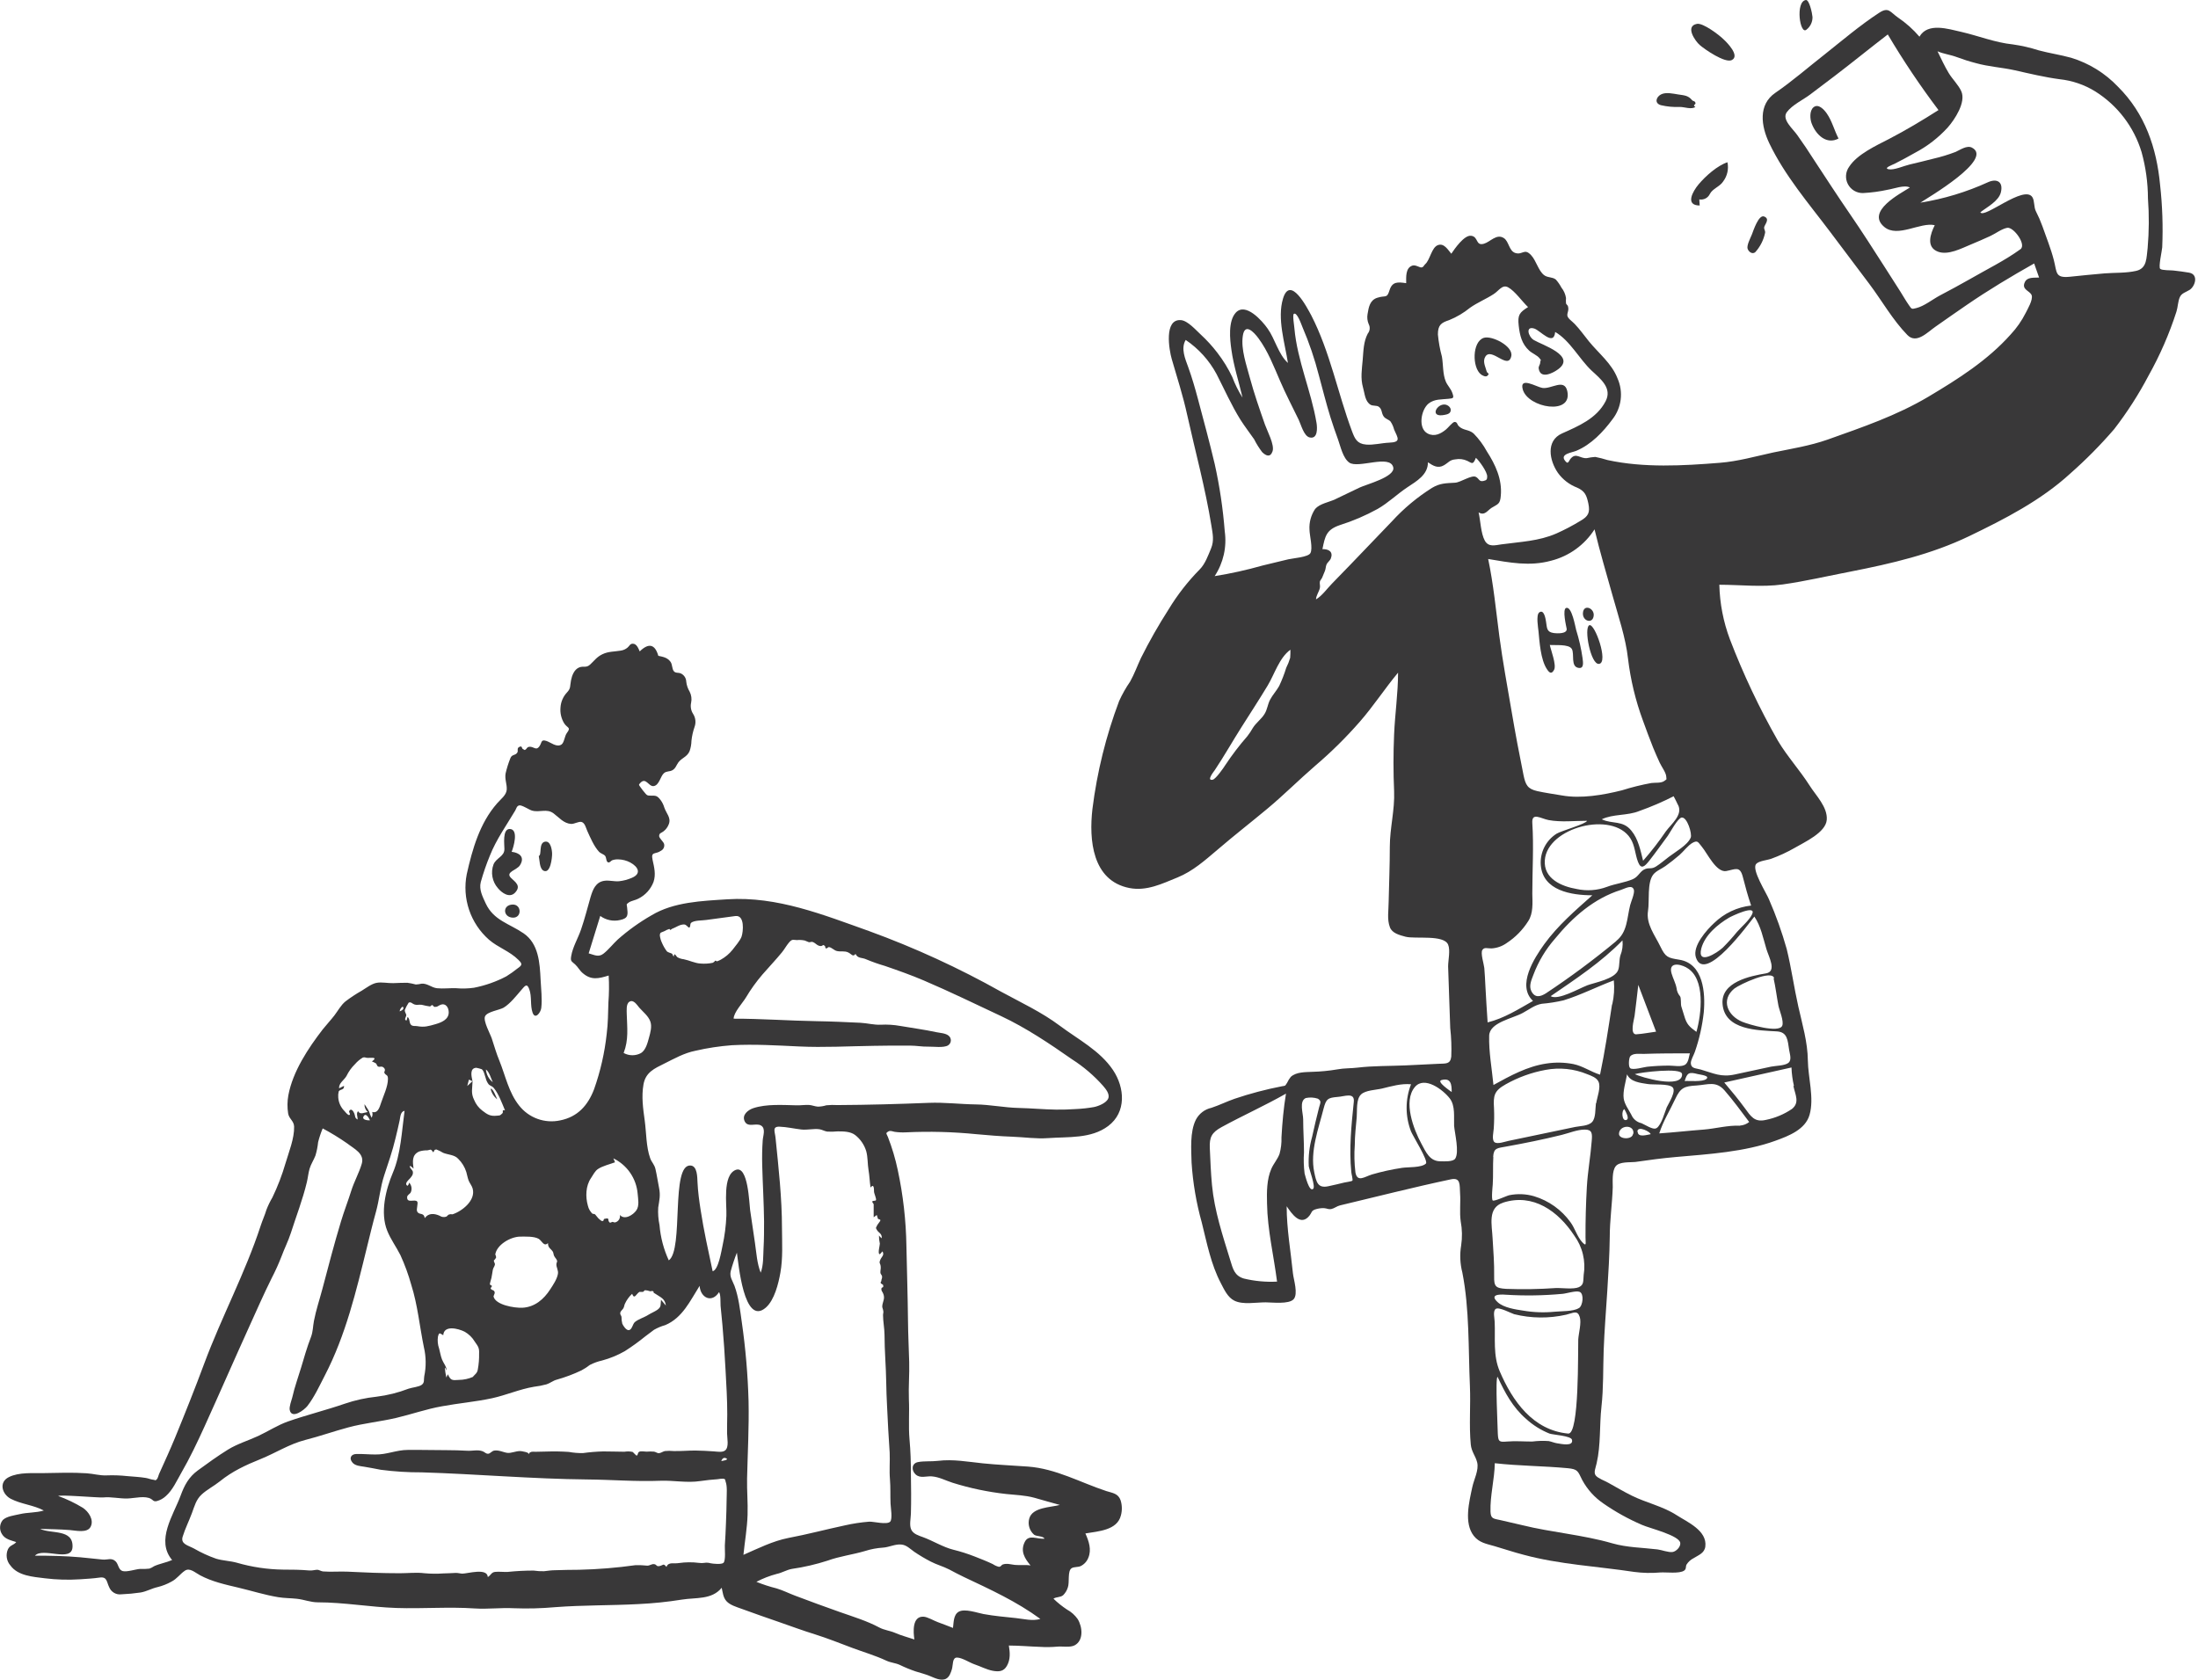
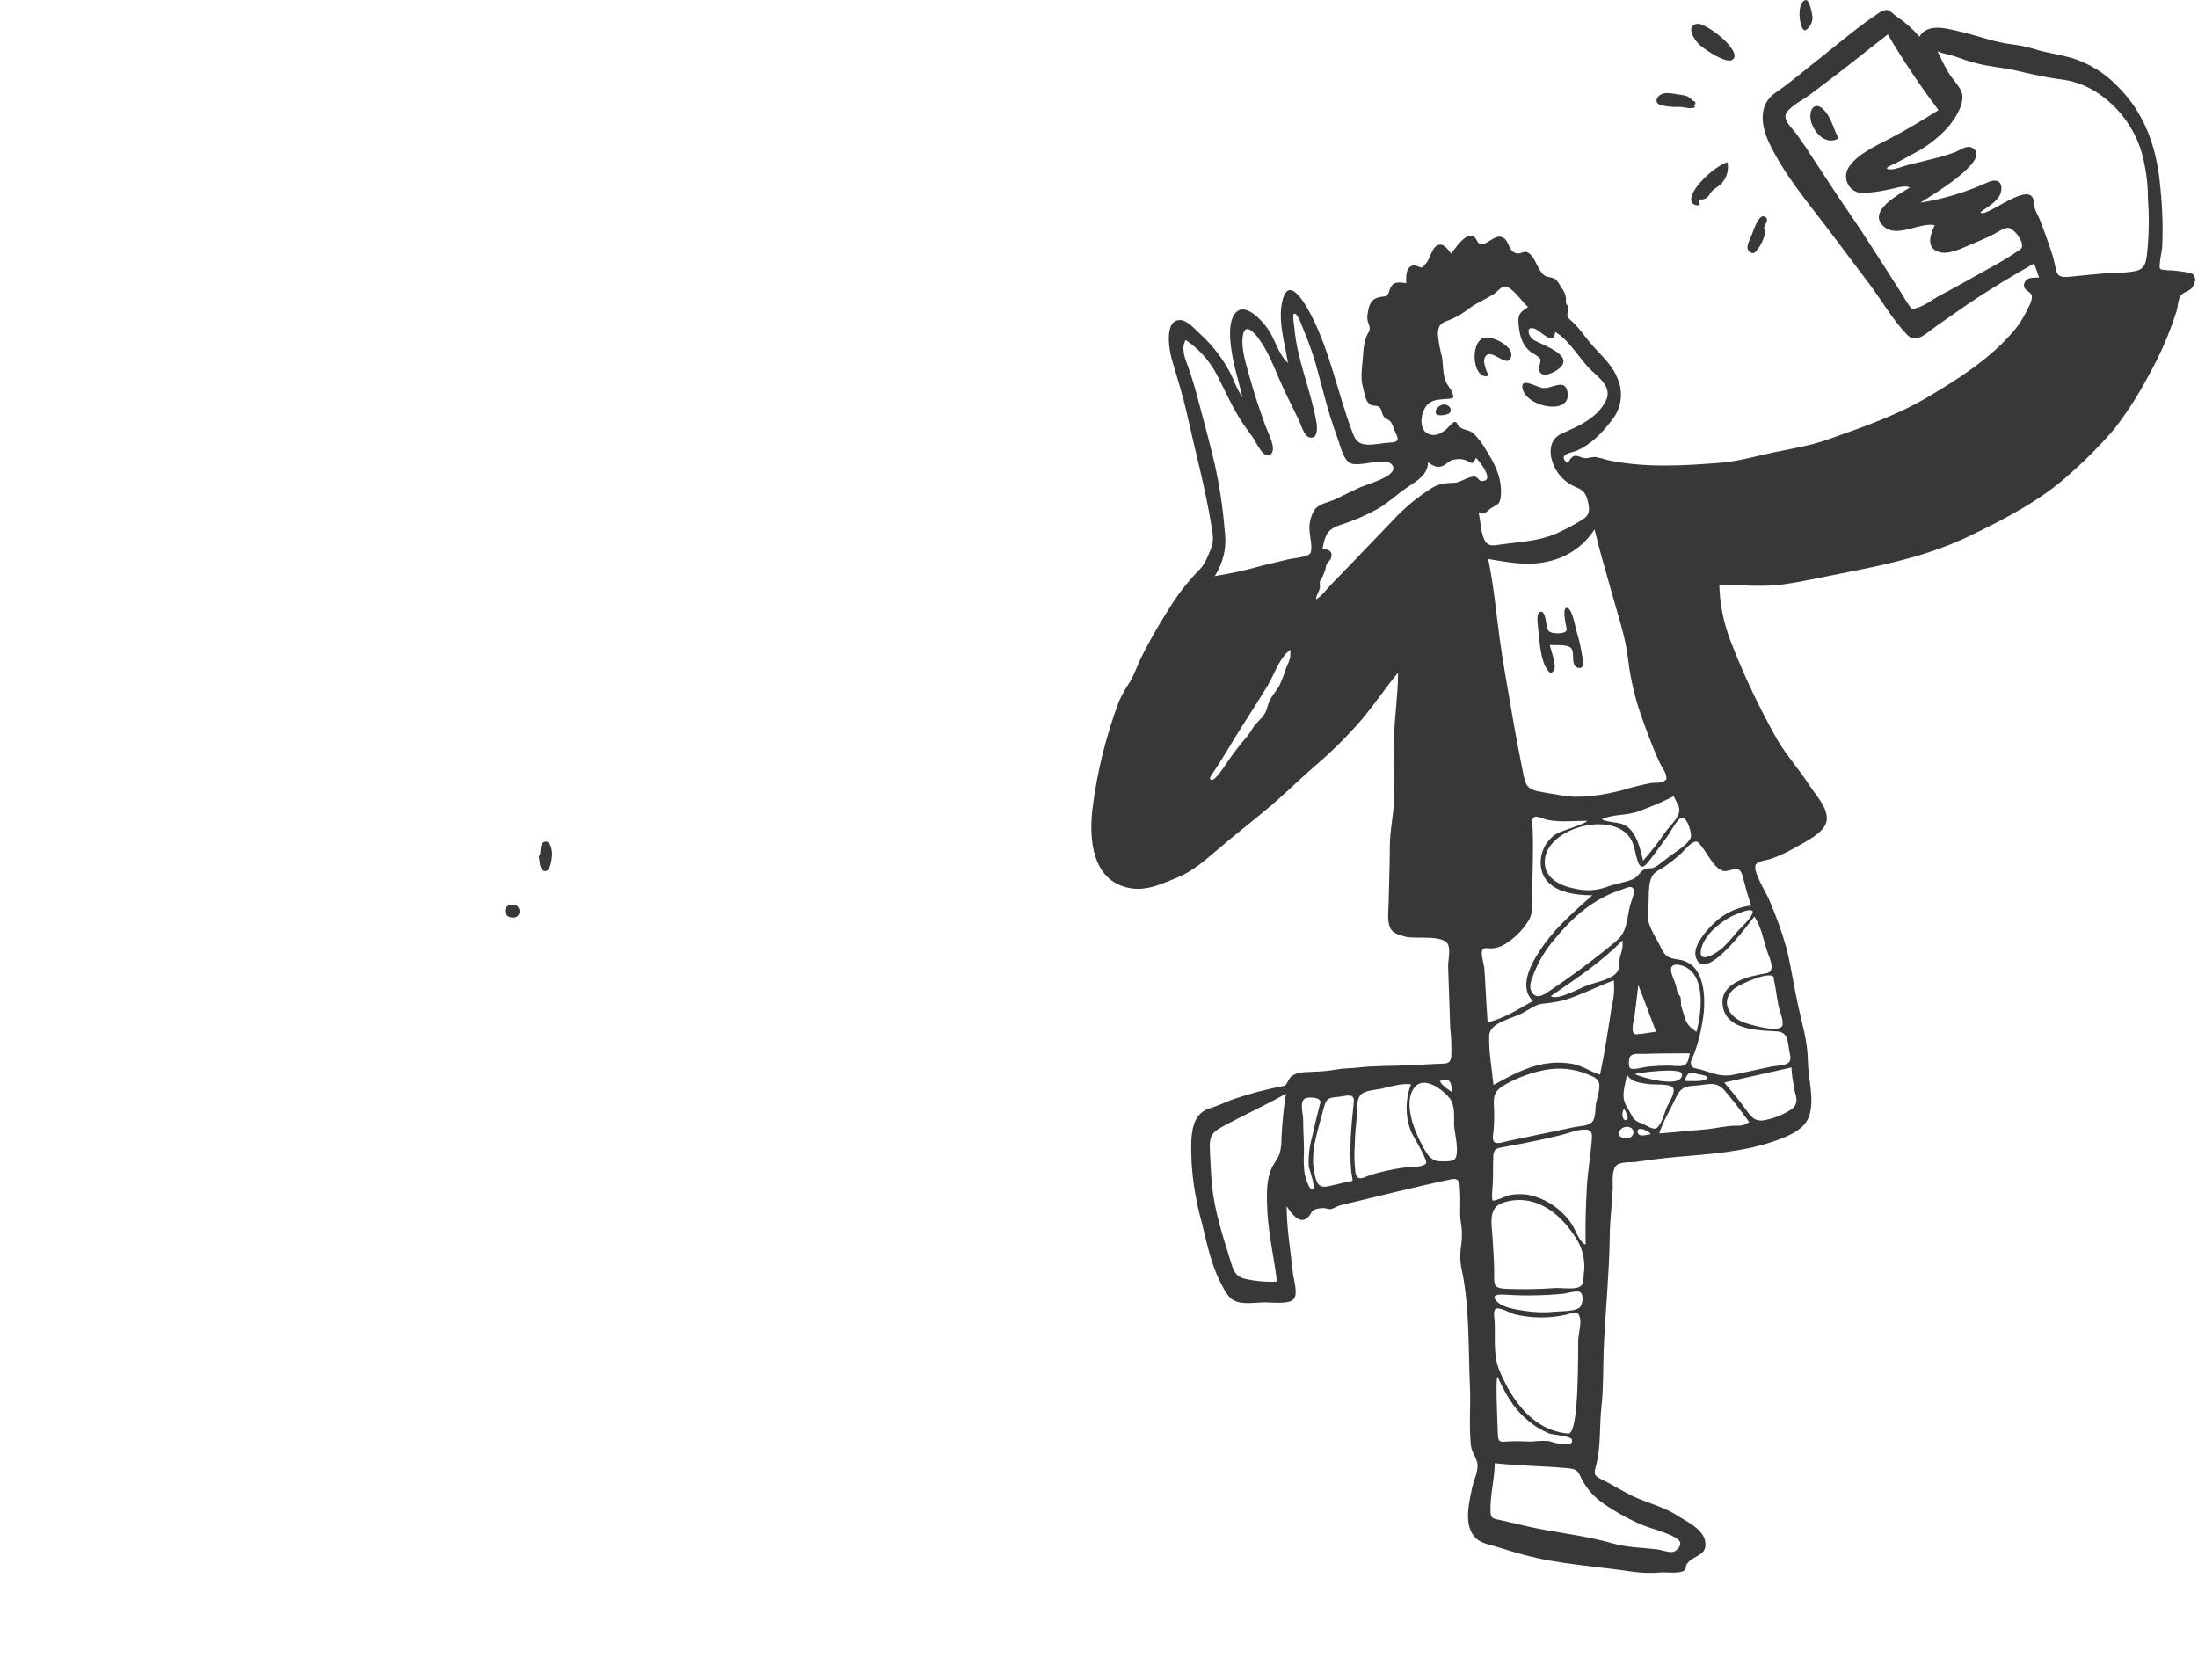
<svg xmlns="http://www.w3.org/2000/svg" width="717" height="548" viewBox="0 0 717 548" fill="none">
  <path d="M714.1 88.95C712.404 88.642 710.708 88.46 708.998 88.25C708.115 88.138 705.339 88.25 704.68 87.718C704.021 87.186 705.255 81.811 705.325 80.719C705.622 73.926 705.392 67.121 704.638 60.364C703.517 48.255 699.704 37.028 690.9 28.293C686.709 23.873 681.438 20.616 675.607 18.843C672.116 17.878 668.514 17.36 665.023 16.422C662.28 15.539 659.466 14.893 656.612 14.49C650.781 13.888 645.398 11.69 639.791 10.402C635.585 9.464 628.842 7.238 626.137 11.97C624.09 9.582 621.733 7.478 619.128 5.712C616.535 3.921 616.114 2.129 612.946 4.201C606.792 8.218 601.031 13.132 595.283 17.695C589.914 21.895 584.728 26.445 579.106 30.295C573.485 34.144 574.452 41.102 577.158 46.743C582.232 57.341 590.055 66.412 596.909 75.511C601.199 81.204 605.488 86.906 609.778 92.618C613.871 98.064 617.404 104.377 622.184 109.277C625.184 112.37 628.786 108.325 631.506 106.477C634.87 104.153 638.192 101.759 641.571 99.477C648.58 94.662 656.122 90.14 663.551 85.954C664.084 87.48 664.631 89.006 665.163 90.546C663.537 90.658 661.336 90.294 660.509 92.044C659.318 94.55 662.219 94.844 662.738 96.314C663.257 97.784 661.336 100.975 660.776 102.123C659.484 104.675 657.837 107.032 655.883 109.123C648.328 117.592 638.753 123.64 629.053 129.421C618.665 135.595 607.521 139.374 596.152 143.42C590.377 145.45 584.363 146.388 578.405 147.62C572.658 148.88 566.911 150.518 561.037 150.98C549.01 151.945 536.253 152.673 524.38 150.084C523.068 149.669 521.734 149.328 520.385 149.062C519.441 149.125 518.504 149.261 517.581 149.468C515.422 149.594 514.189 147.676 512.493 149.468C511.638 150.35 511.624 151.847 510.432 150.182C508.918 148.068 512.787 147.662 514.217 147.06C519.053 145.03 522.936 140.928 525.992 136.799C527.457 134.927 528.384 132.692 528.673 130.334C528.962 127.977 528.602 125.585 527.632 123.416C525.768 118.586 521.534 115.31 518.338 111.391C516.796 109.487 515.38 107.471 513.684 105.693C512.787 104.755 511.329 103.845 511.273 102.893C511.217 101.941 511.876 101.241 511.469 99.883C511.371 99.533 510.923 99.337 510.839 98.945C510.796 98.368 510.796 97.787 510.839 97.21C510.645 95.975 510.133 94.812 509.353 93.836C508.852 92.89 508.24 92.006 507.53 91.204C506.381 90.28 504.811 90.658 503.647 89.72C501.797 88.236 501.152 85.115 499.512 83.309C497.213 80.775 496.708 83.309 494.283 82.525C492.209 81.839 492.223 78.703 490.54 77.653C488.171 76.155 486.167 78.899 484.064 79.515C481.26 80.313 482.354 77.191 479.859 76.911C477.63 76.659 474.546 81.111 473.424 82.777C472.303 81.461 471.055 79.207 469.023 79.977C466.99 80.747 466.499 84.751 464.929 86.164C464.383 86.64 464.495 87.004 463.836 87.228C463.177 87.452 461.817 86.262 460.696 86.654C458.439 87.424 458.705 90.434 458.705 92.38C456.042 91.988 454.178 91.792 453.28 94.662C452.383 97.531 452.075 96.23 449.271 97.14C446.846 97.924 446.468 100.233 446.103 102.473C445.91 103.568 446.037 104.696 446.468 105.721C446.733 106.21 446.847 106.766 446.794 107.32C446.742 107.873 446.526 108.398 446.173 108.829C444.771 111.502 444.771 114.428 444.519 117.396C444.267 120.364 443.748 123.388 444.631 126.453C445.192 128.343 445.234 130.933 447.098 132.053C447.827 132.473 449.089 132.235 449.706 132.655C450.911 133.453 450.547 134.671 451.346 135.833C451.949 136.701 452.902 136.785 453.575 137.485C454.128 138.288 454.532 139.184 454.766 140.13C456 142.93 457.149 144.26 453.14 144.414C450.673 144.512 448.038 145.254 445.585 145.03C442.669 144.764 441.954 143.14 441.029 140.676C436.375 128.231 433.865 114.764 427.74 102.879C426.338 100.275 420.857 89.678 418.53 97.406C416.553 103.915 419.132 111.88 420.128 118.404C417.016 115.604 415.922 110.565 413.511 107.205C411.759 104.685 406.306 98.484 403.096 102.025C400.573 104.825 401.203 110.775 401.694 114.12C402.423 119.412 404.119 124.522 405.325 129.715C403.985 127.617 402.871 125.384 402.002 123.052C400.663 120.236 399.028 117.571 397.124 115.1C395.477 112.942 393.643 110.932 391.643 109.095C390.115 107.695 387.438 104.601 385.209 104.433C379.602 104.013 381.382 114.232 382.237 117.158C383.989 123.22 385.91 129.113 387.269 135.357C389.947 147.438 393.185 159.225 395.162 171.46C395.596 174.176 396.115 176.332 395.049 178.935C394.096 181.231 393.115 183.989 391.363 185.753C387.471 189.7 384.056 194.088 381.186 198.828C377.9 203.95 374.891 209.245 372.172 214.689C370.994 217.209 370.013 219.938 368.653 222.36C367.271 224.363 366.069 226.485 365.065 228.702C360.787 240.05 357.865 251.863 356.36 263.895C355.196 273.96 356.276 287.343 368.443 289.709C374.05 290.787 379.055 288.309 384.087 286.265C389.12 284.221 393.073 280.666 397.32 277.068C402.605 272.532 408.086 268.277 413.427 263.825C418.768 259.373 423.702 254.418 429.015 249.826C434.206 245.405 439.065 240.609 443.552 235.477C448.052 230.34 451.71 224.656 456.056 219.448C456.056 226.196 455.047 232.859 454.766 239.593C454.495 245.771 454.495 251.935 454.766 258.085C455.019 264.259 453.365 270.125 453.365 276.284C453.365 282.444 453.112 288.239 452.986 294.231C452.986 296.919 452.397 299.942 453.407 302.532C454.15 304.464 456.519 305.066 458.523 305.598C461.635 306.396 470.999 304.842 472.387 308.174C473.158 309.98 472.387 313.283 472.387 315.285C472.485 318.575 472.611 321.879 472.723 325.168C472.836 328.458 472.962 331.986 473.074 335.388C473.423 338.482 473.536 341.599 473.41 344.711C473.102 347.259 471.616 346.923 469.205 347.049C465.644 347.245 462.088 347.417 458.537 347.567C453.308 347.791 447.869 347.693 442.865 348.295C440.762 348.561 438.463 348.449 436.248 348.869C433.547 349.33 430.816 349.596 428.076 349.667C425.805 349.779 422.875 349.667 421.067 351.304C420.59 351.891 420.19 352.535 419.875 353.222C419.048 354.44 419.511 354.118 418.151 354.384C412.925 355.394 407.774 356.755 402.731 358.458C400.152 359.354 397.755 360.558 395.162 361.412C394.085 361.649 393.074 362.119 392.2 362.789C391.325 363.459 390.609 364.312 390.101 365.289C388.097 369.265 388.601 375.089 388.699 379.288C389.127 385.895 390.24 392.44 392.022 398.817C393.704 405.536 395.007 412.452 398.26 418.639C399.325 420.669 400.474 423.259 402.647 424.323C405.451 425.723 409.796 424.855 412.866 424.869C414.927 424.869 420.45 425.569 421.992 423.847C423.534 422.125 421.992 417.463 421.768 415.448C421.039 408.168 419.707 400.833 419.721 393.525C421.403 396.003 424.319 400.287 427.235 396.479C427.964 395.541 427.683 395.079 428.959 394.575C429.91 394.249 430.913 394.101 431.917 394.141C432.954 394.211 433.319 394.631 434.3 394.421C435.281 394.211 436.108 393.483 437.104 393.245C449.173 390.376 461.187 387.296 473.312 384.734C476.522 384.062 476.116 386.526 476.284 389.284C476.508 392.349 476.06 395.443 476.494 398.467C476.982 401.058 477.029 403.713 476.635 406.32C476.147 409.26 476.281 412.269 477.027 415.154C479.382 427.095 478.961 440.044 479.494 452.181C479.775 458.494 479.172 464.948 479.775 471.233C479.999 473.613 481.317 474.929 481.863 477.085C482.48 479.563 480.798 482.685 480.279 485.12C479.256 489.95 477.476 496.852 480.756 501.051C482.536 503.305 484.877 503.641 487.527 504.411C490.681 505.321 493.807 506.399 496.989 507.211C508.61 510.374 521.156 511.004 533.057 512.81C535.897 513.186 538.769 513.247 541.622 512.992C543.43 512.866 547.874 513.468 549.388 512.376C550.187 511.802 549.781 511.074 550.187 510.375C550.75 509.5 551.54 508.794 552.472 508.331C554.112 507.295 556.005 506.693 556.285 504.551C556.958 499.329 550.411 496.544 546.907 494.29C542.435 491.392 537.024 490.272 532.272 487.92C529.651 486.618 527.128 485.12 524.604 483.72C523.511 483.077 521.282 482.321 520.525 481.341C519.768 480.361 520.525 478.835 520.833 477.365C522.235 471.289 521.717 465.074 522.403 458.928C523.09 452.783 522.908 446.581 523.132 440.394C523.357 434.206 523.889 427.669 524.296 421.313C524.66 415.434 525.039 409.47 525.109 403.591C525.109 398.131 525.908 392.783 526.09 387.296C526.09 385.434 525.81 382.06 527.043 380.478C528.277 378.896 531.725 379.26 533.408 379.078C537.935 378.42 542.239 377.846 546.697 377.454C557.336 376.517 569.126 375.817 579.233 372.121C583.438 370.595 588.905 368.509 590.279 363.722C591.863 358.248 589.802 351.528 589.732 345.943C589.662 339.965 587.924 334.142 586.62 328.36C585.218 322.131 584.349 315.761 582.835 309.602C581.287 304.096 579.362 298.703 577.074 293.461C576.205 291.277 571.284 283.662 572.868 281.856C573.695 280.848 576.653 280.596 577.845 280.134C580.465 279.183 582.998 278.008 585.415 276.62C588.597 274.744 595.578 271.636 595.9 267.451C596.222 263.265 592.269 259.429 590.293 256.252C587.069 251.198 583.017 246.788 579.947 241.637C573.909 231.035 568.684 219.99 564.317 208.599C562.172 202.89 561.001 196.861 560.855 190.765C567.71 190.765 574.691 191.618 581.504 190.667C588.919 189.631 596.349 187.867 603.694 186.467C617.081 183.835 629.936 180.867 642.342 174.918C653.949 169.318 665.738 163.285 675.354 154.465C680.447 149.978 685.224 145.146 689.653 140.004C693.89 134.521 697.642 128.68 700.867 122.548C704.588 115.91 707.636 108.918 709.965 101.675C710.442 100.205 710.442 98.358 711.058 96.972C711.675 95.586 712.993 95.376 714.297 94.55C716.063 93.388 717.282 89.538 714.1 88.95ZM418.025 371.015C418.091 372.842 417.879 374.669 417.394 376.433C416.763 378.182 415.46 379.596 414.717 381.304C413.203 384.762 413.217 388.934 413.315 392.629C413.455 401.239 415.502 409.61 416.581 418.107C412.954 418.295 409.319 417.96 405.787 417.114C402.675 416.204 402.185 413.936 401.301 411.066C398.834 403.031 396.157 395.023 395.358 386.61C394.979 382.606 394.825 378.56 394.643 374.529C394.489 371.001 395.274 369.461 398.47 367.711C405.409 363.918 412.586 360.712 419.497 356.778C418.712 361.496 418.291 366.255 418.025 371.015ZM551.519 273.274C550.468 275.738 546.458 277.936 544.412 279.518C543.01 280.554 541.692 281.758 540.206 282.682C538.72 283.606 538.076 283.046 536.828 283.452C535.006 284.04 534.571 285.957 532.707 286.783C530.085 287.945 526.917 288.281 524.17 289.331C521.033 290.496 517.628 290.739 514.357 290.031C509.353 289.163 503.479 286.685 503.928 280.61C504.727 269.901 526.034 264.413 531.838 273.498C533.351 275.864 533.338 278.608 534.319 281.156C535.3 283.704 536.407 282.822 538.006 280.792C540.094 278.146 542.043 275.36 544.061 272.644C544.706 271.762 547.285 266.877 548.575 266.709C550.383 266.499 552.038 272.07 551.519 273.274ZM551.239 343.633C550.93 344.767 550.804 346.433 549.837 347.245C548.589 348.211 545.912 347.623 544.496 347.637C542.071 347.637 539.66 347.763 537.263 348.015C536.337 348.099 532.609 349.219 531.753 348.463C531.123 347.889 531.347 345.257 531.753 344.669C532.707 343.451 534.879 343.871 536.253 343.815C541.23 343.647 546.234 343.633 551.239 343.633ZM550.089 315.635C556.523 319.065 554.967 331.034 553.383 336.634C551.056 334.94 550.201 334.17 549.416 331.426C549.108 330.376 548.771 329.354 548.449 328.318C548.225 327.562 548.449 325.518 548.028 325C547.391 324.26 546.999 323.341 546.907 322.369C546.585 320.689 545.758 319.233 545.281 317.595C544.216 313.969 547.608 314.291 550.089 315.607V315.635ZM553.846 350.409C554.673 350.619 557.827 350.898 556.65 351.976C555.472 353.054 550.818 352.55 549.556 352.676C550.355 349.891 551.042 349.667 553.846 350.409ZM548.715 350.409C548.884 355.448 535.048 351.374 533.295 350.409C535.09 349.849 548.603 348.169 548.673 350.381L548.715 350.409ZM527.24 307.012C519.901 313.097 512.241 318.784 504.292 324.049C502.512 325.168 500.732 325.644 499.568 323.419C498.643 321.669 499.568 319.695 500.213 317.987C501.828 313.694 504.202 309.725 507.222 306.27C513.039 299.172 519.95 293.097 528.782 290.311C530.183 289.849 532.454 288.463 532.987 290.311C533.281 291.445 532.02 294.245 531.767 295.295C530.674 299.676 530.898 304.03 527.212 306.984L527.24 307.012ZM533.842 337.445C531.501 337.571 533.057 332.644 533.211 331.412C533.632 328.038 534.052 324.678 534.417 321.305L540.22 336.564C538.048 336.844 535.945 337.292 533.8 337.418L533.842 337.445ZM547.426 262.663C548.982 265.869 545.239 268.739 543.416 271.216C541.14 274.562 538.658 277.765 535.987 280.806C535.146 277.46 534.417 273.708 532.174 271.006C529.37 267.507 525.992 268.935 522.502 267.283C526.174 265.491 530.842 266.177 534.739 264.581C538.579 263.222 542.325 261.613 545.954 259.765C546.444 260.661 546.907 261.641 547.384 262.635L547.426 262.663ZM525.992 194.18C527.842 200.858 530.31 208.011 531.067 214.885C531.894 221.78 533.526 228.555 535.931 235.071C537.01 238.067 538.132 241.077 539.309 244.031C539.954 245.654 540.711 247.25 541.412 248.832C541.973 250.064 543.487 252.066 543.543 253.368C543.543 254.418 543.949 253.998 542.926 254.768C541.903 255.538 539.996 255.286 538.72 255.44C535.473 256.031 532.266 256.826 529.118 257.819C523.006 259.359 515.703 260.619 509.493 259.499C506.857 259.051 504.124 258.673 501.517 258.099C498.306 257.386 497.648 256.056 496.989 252.906C495.587 246.018 494.297 239.159 493.12 232.229C491.718 223.984 490.176 215.753 489.082 207.451C487.989 199.15 487.19 190.653 485.452 182.365C492.461 183.527 498.979 184.843 505.974 182.925C511.832 181.443 516.901 177.782 520.146 172.692C521.885 180.013 524.001 187.041 525.992 194.18ZM420.857 214.619C420.535 215.73 420.108 216.808 419.581 217.839C418.954 219.879 418.181 221.872 417.268 223.802C416.413 225.342 415.137 226.7 414.31 228.268C413.483 229.836 413.427 231.445 412.502 232.915C411.465 234.609 409.698 235.827 408.675 237.493C408.155 238.424 407.565 239.313 406.909 240.153C404.305 243.13 401.903 246.278 399.717 249.574C399.185 250.428 396.605 254.166 395.582 254.376C393.437 254.796 395.933 251.744 396.353 251.114C399.395 246.55 402.101 241.749 405.044 237.115C407.988 232.481 410.792 228.17 413.539 223.62C415.768 219.91 417.31 214.577 420.941 211.959C420.955 212.911 420.927 213.779 420.857 214.675V214.619ZM427.165 172.818C427.165 174.596 428.356 178.963 427.431 180.489C426.646 181.777 421.684 182.127 420.268 182.463C417.464 183.135 414.661 183.793 411.857 184.493C406.72 185.953 401.501 187.108 396.227 187.951C399.068 183.646 400.239 178.455 399.521 173.35C398.947 165.971 397.855 158.64 396.255 151.413C394.573 144.274 392.638 137.191 390.76 130.107C389.835 126.621 388.839 123.206 387.62 119.818C386.639 117.102 385.111 113.686 386.779 110.901C390.988 113.74 394.442 117.56 396.844 122.03C399.423 127.041 401.68 132.193 404.68 136.995C406.082 139.178 407.638 141.194 409.11 143.308C409.849 144.787 410.727 146.194 411.731 147.508C413.007 148.74 414.38 149.314 415.109 147.242C415.838 145.17 413.385 140.62 412.642 138.534C410.862 133.439 409.096 128.385 407.708 123.234C406.6 119.034 404.764 113.994 405.409 109.585C406.054 105.175 409.025 108.339 410.525 110.369C413.623 114.568 415.474 119.44 417.534 124.186C419.399 128.539 421.586 132.697 423.646 136.953C424.375 138.436 425.314 142.272 427.207 142.706C429.94 143.35 429.716 139.5 429.45 137.933C427.712 127.573 423.184 117.648 422.244 107.135C422.244 106.631 421.544 102.711 422.062 102.389C423.086 101.745 424.459 105.721 424.866 106.701C427.055 111.805 428.846 117.07 430.221 122.45C431.468 126.999 432.59 131.591 433.992 136.099C434.749 138.576 435.632 141.012 436.501 143.448C437.286 145.66 438.085 149.44 440.132 150.91C443.033 152.967 453.435 148.11 454.486 152.449C455.243 155.571 445.599 158.049 443.552 159.043C440.846 160.289 438.197 161.661 435.492 162.907C433.445 163.859 430.501 164.307 429.015 166.028C427.654 168.042 427.003 170.45 427.165 172.874V172.818ZM470.186 352.368C473.382 351.472 473.551 353.922 473.551 356.26C473.06 355.882 468.518 352.844 470.186 352.368ZM428.37 387.842C427.053 389.032 425.749 383.404 425.567 382.844C425.277 380.555 425.211 378.244 425.37 375.943C425.37 372.345 425.104 368.747 425.104 365.149C425.104 363.218 423.702 359.242 425.945 358.22C427.263 357.938 428.632 358.01 429.912 358.43C431.174 359.256 430.683 359.83 430.305 361.23C429.464 364.449 428.735 367.683 428.006 370.931C427.123 374.028 426.759 377.249 426.926 380.464C427.095 381.556 429.197 387.086 428.37 387.842ZM441.617 359.438C440.832 367.053 440.047 374.711 440.804 382.368C440.804 382.816 441.393 384.916 441.155 385.168C440.916 385.42 438.968 385.686 438.533 385.784C436.781 386.204 435.029 386.638 433.263 387.002C429.828 387.73 429.38 385.602 428.707 382.382C427.305 375.579 430.109 368.201 431.763 361.664C432.59 358.486 433.165 358.122 436.333 357.856C438.505 357.744 441.954 356.204 441.617 359.438ZM465.14 379.596C463.738 380.996 459.21 380.702 457.346 380.996C454.03 381.496 450.752 382.216 447.533 383.152C445.136 383.88 442.781 385.84 442.15 382.508C441.786 379.531 441.715 376.526 441.94 373.535C441.94 370.497 442.304 367.487 442.571 364.449C442.753 362.406 442.304 358.64 443.972 357.058C445.374 355.658 448.921 355.574 450.799 355.126C453.869 354.384 457.093 353.418 460.289 353.726C458.366 358.679 458.366 364.172 460.289 369.125C460.864 370.567 466.009 378.742 465.14 379.596V379.596ZM474.7 377.986C473.999 379.064 471.027 378.868 469.878 378.854C466.373 378.854 465.154 375.873 463.626 373.031C461.201 368.565 457.584 359.284 461.551 354.608C464.691 350.898 470.789 355.56 472.934 358.36C474.77 360.768 474.223 364.393 474.336 367.291C474.546 369.727 476.088 375.859 474.7 377.986ZM481.457 155.585C480.055 154.829 476.508 157.363 474.672 157.475C471.714 157.657 469.766 157.587 467.144 159.155C462.308 162.196 457.904 165.873 454.051 170.088C449.566 174.75 445.108 179.439 440.622 184.087C438.604 186.201 436.557 188.287 434.496 190.401C432.87 192.052 431.286 194.362 429.282 195.538C429.38 194.138 430.235 193.158 430.543 191.856C430.725 191.101 430.417 190.457 430.543 189.743C430.543 189.505 431.216 188.693 431.3 188.427C431.566 187.713 431.875 187.027 432.183 186.285C432.492 185.543 432.422 184.885 432.716 184.171C433.01 183.457 433.823 182.939 434.118 182.211C434.945 180.083 433.571 179.103 431.384 179.145C432.239 174.946 432.618 172.818 437.076 171.306C441.347 169.957 445.475 168.19 449.397 166.028C452.874 164.041 455.776 161.171 459.112 158.959C462.098 156.971 465.827 154.885 465.799 150.812C467.481 151.959 469.079 152.925 471.013 151.791C472.653 150.826 472.864 150.042 474.756 149.86C476.07 149.609 477.429 149.78 478.639 150.35C480.265 151.148 480.475 151.749 481.443 149.356C482.508 150.266 485.228 154.017 485.129 155.501C485.129 156.327 484.961 156.691 483.938 156.901C482.466 157.251 482.522 156.145 481.457 155.585V155.585ZM486.559 165.678C488.62 164.405 489.363 164.531 489.573 161.675C490.05 156.383 487.821 151.595 485.031 147.27C483.866 145.128 482.408 143.159 480.7 141.418C479.06 140.018 477.405 140.508 475.892 139.052C475.289 138.478 475.415 137.653 474.49 137.653C473.845 137.653 472.275 139.682 471.686 140.116C469.99 141.516 467.929 142.58 465.714 141.432C462.476 139.752 463.514 133.663 466.023 131.633C467.957 130.121 470.228 130.359 472.429 130.107C474.069 129.925 474.42 129.995 473.733 128.119C473.27 126.803 472.177 125.767 471.63 124.48C470.593 122.002 470.817 118.992 470.368 116.374C469.716 113.996 469.275 111.564 469.051 109.109C469.051 106.071 470.088 105.287 472.723 104.433C475.189 103.433 477.49 102.069 479.55 100.387C482.003 98.665 484.709 97.588 487.232 95.95C488.942 94.872 490.036 92.716 491.942 93.724C494.185 94.928 496.554 98.4 498.461 100.177C495.657 101.955 495.026 102.725 495.405 106.183C495.755 109.361 496.4 112.188 498.839 114.4C499.764 115.254 501.502 115.926 502.231 116.906C502.96 117.886 502.526 117.046 502.414 118.306C502.414 118.992 501.811 119.454 501.937 120.252C502.47 123.822 506.577 121.722 508.259 120.476C514.301 116.052 503.016 112.538 500.339 110.929C498.489 109.809 497.535 106.253 500.507 107.191C502.456 107.821 506.871 113.154 507.306 108.297C512.142 111.097 515.128 117.06 519.179 120.896C522.109 123.612 526.034 126.635 523.721 130.975C520.763 136.575 514.89 139.01 509.535 141.404C504.18 143.798 505.428 150.266 508.203 154.269C509.772 156.44 511.94 158.108 514.441 159.071C517.021 160.219 517.553 161.577 518.128 164.251C518.745 167.204 518.128 168.45 515.521 169.934C513.008 171.466 510.4 172.836 507.712 174.036C501.923 176.57 495.923 176.738 489.769 177.592C487.611 177.899 485.564 178.529 484.358 176.388C483.041 173.98 482.957 169.85 482.326 167.162C484.316 168.338 485.157 166.588 486.559 165.678ZM484.541 321.571C484.443 319.653 484.358 317.721 484.19 315.803C484.064 314.515 482.887 310.917 483.559 309.91C484.232 308.902 485.143 309.448 486.559 309.406C488.343 309.297 490.058 308.685 491.508 307.642C494.33 305.791 496.72 303.357 498.517 300.502C500.171 297.996 499.918 294.567 499.848 291.571C499.848 283.816 500.353 276.242 499.848 268.459C499.624 264.875 502.652 267.059 505.161 267.535C509.198 268.291 513.572 267.773 517.693 267.773C517.539 268.739 509.142 271.104 507.783 271.972C506.075 273.046 504.692 274.562 503.781 276.36C502.87 278.157 502.465 280.168 502.61 282.178C503.241 290.577 512.577 292.061 519.432 292.075C513.824 297.073 508.217 301.874 503.759 308.006C500.479 312.555 494.704 321.515 500.073 326.54C495.335 329.228 490.638 332.224 485.27 333.54C485.003 329.592 484.751 325.602 484.541 321.571ZM523.006 490.468C526.965 493.219 531.192 495.564 535.622 497.467C538.076 498.573 547.804 500.883 548.113 503.361C548.281 504.677 546.711 506.161 545.617 506.315C544.216 506.511 542.071 505.643 540.697 505.475C535.735 504.873 530.786 504.873 525.95 503.487C516.278 500.687 506.255 499.959 496.512 497.551C494.199 496.992 491.858 496.446 489.503 495.928C487.148 495.41 486.293 495.522 486.209 493.128C486.041 487.934 487.527 482.615 487.611 477.351C495.517 478.247 503.437 478.233 511.371 478.975C514.764 479.297 514.679 479.941 516.165 482.895C517.812 485.925 520.157 488.521 523.006 490.468V490.468ZM487.078 377.385C487.26 374.417 488.48 374.585 491.283 374.053C497.353 372.961 503.437 371.729 509.437 370.245C511.806 369.657 514.483 368.523 516.95 368.509C519.418 368.495 519.418 369.839 519.235 372.135C518.857 377.203 517.918 382.214 517.637 387.268C517.329 392.727 517.175 398.243 517.203 403.703C517.203 405.55 517.651 406.908 516.081 405.186C514.511 403.465 513.74 400.707 512.324 398.761C509.403 394.687 505.213 391.694 500.409 390.25C497.789 389.486 495.023 389.371 492.349 389.914C491.536 390.068 487.456 392.013 486.938 391.635C486.419 391.257 486.938 386.582 486.938 386.456C487.134 383.46 486.952 380.366 487.134 377.385H487.078ZM490.288 392.349C500.101 389.172 508.315 395.149 513.502 403.045C514.852 404.885 515.822 406.975 516.354 409.194C516.886 411.412 516.969 413.714 516.6 415.966C516.418 417.869 516.754 419.157 515.016 419.927C513.278 420.697 509.409 420.123 507.474 420.207C502.1 420.583 496.709 420.672 491.325 420.473C487.835 420.263 487.33 419.675 487.4 416.274C487.47 412.186 487.134 408.126 486.896 404.024C486.699 399.615 485.157 394.001 490.344 392.349H490.288ZM511.511 467.678C500.045 466.572 493.386 457.081 489.223 447.379C486.994 442.172 487.821 436.698 487.569 431.196C487.569 430.189 486.896 427.697 487.933 426.997C488.97 426.297 492.853 428.397 493.919 428.733C499.482 430.111 505.291 430.168 510.881 428.901C513.25 428.341 514.581 427.291 515.324 429.643C515.941 431.532 514.946 435.004 514.834 436.992C514.694 440.352 515.24 468.042 511.567 467.678H511.511ZM507.993 470.869C507.012 470.715 506.142 470.31 505.189 470.128C503.399 469.997 501.6 470.048 499.82 470.281C497.017 470.281 494.311 470.044 491.536 470.281C488.984 470.505 488.732 470.282 488.592 467.692C488.592 466.026 487.709 449.227 488.522 449.185C490.947 454.393 493.428 459.068 497.83 462.904C500.062 464.935 502.64 466.552 505.442 467.678C506.493 468.084 512.451 468.378 512.787 469.694C513.348 471.989 509.254 471.051 508.049 470.869H507.993ZM515.002 426.759C513.18 427.907 509.184 427.711 507.082 427.935C503.679 428.269 500.247 428.146 496.877 427.571C494.339 427.179 490.54 426.633 488.592 424.855C485.788 422.321 489.026 422.209 491.143 422.377C497.323 422.767 503.524 422.673 509.689 422.097C510.895 422.013 514.105 420.963 515.296 421.453C516.796 422.083 516.348 425.947 515.058 426.759H515.002ZM520.609 359.9C520.357 361.622 520.609 364.715 519.347 366.045C518.086 367.375 515.45 367.319 513.81 367.655C508.801 368.691 503.801 369.736 498.811 370.791C496.582 371.267 494.353 371.715 492.11 372.191C491.031 372.401 488.354 373.423 487.456 372.569C486.559 371.715 487.232 369.181 487.274 368.103C487.421 365.941 487.449 363.773 487.358 361.608C487.092 357.408 487.358 355.868 491.199 353.726C495.233 351.46 499.614 349.875 504.166 349.037C508.738 348.173 513.464 348.659 517.763 350.437C518.997 350.926 520.861 351.542 521.436 352.886C522.305 354.65 520.96 358.052 520.693 359.9H520.609ZM525.852 327.702C524.674 335.318 523.525 343.101 521.941 350.59C518.913 349.667 516.418 347.791 513.236 347.133C510.329 346.566 507.345 346.51 504.418 346.965C498.18 347.889 492.615 350.968 487.176 353.964C486.671 348.743 485.634 343.157 485.774 337.907C485.872 333.554 493.344 332.308 496.722 330.46C498.783 329.368 500.633 327.842 502.96 327.464C505.349 327.265 507.72 326.891 510.054 326.344C515.661 324.622 520.946 321.879 526.441 319.835C526.687 322.449 526.517 325.085 525.936 327.646L525.852 327.702ZM517.567 321.543C515.226 322.411 508.245 326.456 505.834 324.986C513.993 319.387 522.347 313.899 529.258 306.788C529.443 308.451 529.212 310.135 528.585 311.687C528.123 313.199 528.361 315.005 527.884 316.377C526.875 319.415 520.203 320.521 517.651 321.487L517.567 321.543ZM529.903 361.874C530.226 362.574 531.711 364.939 530.534 365.373C529.006 365.919 528.81 362 530.015 361.818L529.903 361.874ZM532.707 369.895C532.496 371.883 528.221 371.715 528.123 369.979C528.109 366.969 533.183 366.675 532.819 369.839L532.707 369.895ZM534.109 369.265C534.109 366.913 538.664 369.447 538.426 370.021C537.459 370.147 534.221 371.281 534.221 369.167L534.109 369.265ZM540.262 368.061C539.323 368.747 536.435 366.801 535.454 366.423C534.715 366.261 534.026 365.921 533.447 365.433C532.868 364.945 532.417 364.324 532.132 363.624C531.291 362.028 529.931 360.222 529.665 358.402C529.314 356.008 530.366 352.802 530.758 350.479C531.781 352.956 535.16 353.278 537.445 353.642C539.169 353.95 544.286 353.46 545.589 354.692C546.893 355.924 544.384 359.83 543.697 361.258C543.038 362.882 542.015 366.857 540.431 368.005L540.262 368.061ZM567.513 367.249C563.701 367.053 559.607 368.201 555.738 368.509C550.902 368.873 546.094 369.433 541.258 369.755C542.505 365.807 544.72 362.294 546.458 358.556C548.197 354.818 549.43 354.356 553.467 354.118C557.182 353.852 559.804 352.578 562.551 355.728C565.299 358.878 567.99 362.56 570.597 366.031C569.765 366.703 568.749 367.108 567.682 367.193L567.513 367.249ZM585.022 354.3C585.583 357.1 587.181 359.676 584.531 361.79C581.951 363.534 579.049 364.748 575.994 365.359C572.294 366.213 571.102 364.141 569.14 361.468C567.177 358.794 564.794 355.868 562.467 353.152L584.391 348.253C584.464 350.271 584.731 352.277 585.19 354.244L585.022 354.3ZM578.56 319.177C579.219 322.103 579.569 325.126 580.13 328.066C580.424 329.564 582.008 333.204 581.363 334.66C580.256 337.11 570.401 334.198 568.369 333.358C563.504 331.356 561.261 326.19 565.747 322.509C567.626 321.067 578.083 316.209 578.728 319.121L578.56 319.177ZM571.509 298.332C570.485 300.39 568.116 302.308 566.616 304.03C565.159 305.821 563.61 307.536 561.976 309.168C560.112 310.889 553.566 315.061 554.967 309.448C556.103 305.08 560.336 301.538 564.065 299.354C564.78 298.934 573.233 294.847 571.509 298.332ZM563.098 284.165C566.042 283.62 567.556 282.402 568.495 285.985C569.322 289.191 570.149 292.285 571.228 295.421C566.687 295.929 562.445 297.933 559.173 301.118C556.79 303.316 552.024 308.58 553.201 312.317C556.075 321.291 570.555 301.118 572.28 299.018C574.382 302.084 575.167 306.116 576.219 309.63C576.962 312.135 579.723 316.937 576.065 317.553C570.934 318.407 561.289 320.353 561.906 327.576C562.621 336.144 573.541 336.102 579.667 336.48C583.13 336.704 583.144 339.461 583.634 342.555C583.859 343.955 584.545 345.817 583.368 346.755C582.19 347.693 579.162 347.679 577.761 347.973L565.873 350.535C561.388 351.5 559.005 350.143 554.799 348.925C553.243 348.463 551.673 348.659 551.561 346.909C551.491 345.845 552.542 344.193 552.879 343.143C554.326 338.972 555.299 334.652 555.78 330.264C556.355 323.895 555.64 314.319 547.776 313.087C544.033 312.485 543.318 312.289 541.622 308.79C539.8 304.996 536.898 301.482 537.599 297.115C538.104 293.951 537.249 287.959 539.281 285.341C540.206 284.124 542.085 283.41 543.276 282.542C544.86 281.408 546.388 280.19 547.874 278.916C549.108 277.852 550.678 275.752 552.08 274.982C553.804 274.044 553.86 274.688 555.094 276.158C556.944 278.342 559.846 284.767 563.168 284.165H563.098ZM659.093 81.293C653.935 85.044 647.879 87.984 642.384 91.176C639.216 92.996 635.978 94.704 632.739 96.426C630.455 97.644 627.665 99.883 625.142 100.499C623.544 100.891 623.656 100.933 622.646 99.477C621.637 98.022 620.838 96.594 619.927 95.152C618.273 92.52 616.595 89.893 614.894 87.27C611.124 81.377 607.367 75.497 603.4 69.73C599.433 63.962 595.606 58.054 591.751 52.189C589.97 49.389 588.19 46.729 586.284 44.07C584.882 42.04 581.111 38.96 582.877 36.58C584.644 34.2 588.26 32.52 590.475 30.841C593.167 28.797 595.886 26.767 598.577 24.709C604.381 20.285 610.016 15.68 615.806 11.242C620.853 19.767 626.375 28.002 632.347 35.908C627.076 39.268 621.749 42.46 616.198 45.343C612.105 47.457 605.825 50.327 603.231 54.359C602.631 55.175 602.272 56.142 602.195 57.152C602.117 58.161 602.324 59.172 602.793 60.07C603.261 60.967 603.972 61.716 604.845 62.231C605.718 62.746 606.718 63.006 607.731 62.982C610.458 62.843 613.168 62.477 615.834 61.89C617.768 61.596 621.273 60.21 623.011 61.176C619.899 63.164 608.572 68.96 614.67 74.041C619.044 77.681 626.417 72.375 631.127 73.467C629.726 76.267 628.198 80.607 632.179 82.105C635.501 83.351 639.847 81.027 642.832 79.795C644.982 78.908 647.122 77.975 649.253 76.995C650.935 76.225 652.953 74.657 654.762 74.321C656.836 73.957 661.112 79.809 659.093 81.293ZM700.573 80.887C700.152 84.065 700.447 87.522 696.858 88.362C693.536 89.132 689.849 88.922 686.513 89.188C682.714 89.496 678.915 89.916 675.116 90.294C670.336 90.756 671.023 88.894 669.971 84.849C669.018 81.111 667.49 77.401 666.229 73.761C665.631 72.108 664.929 70.495 664.126 68.932C663.397 67.532 663.747 65.53 662.962 64.312C660.271 60.182 647.206 71.48 646.001 69.254C648.201 67.532 652.028 65.614 652.715 62.674C653.514 59.216 651.313 58.181 648.51 59.44C641.485 62.65 634.059 64.896 626.431 66.118C628.828 64.522 650.528 51.895 643.253 48.157C641.613 47.317 639.412 48.899 637.94 49.557C635.574 50.461 633.147 51.2 630.679 51.769C628.099 52.427 625.506 53.071 622.913 53.673C621.09 54.093 617.838 55.577 616.058 55.213C614.278 54.849 617.46 53.715 617.978 53.449C620.263 52.315 622.506 51.069 624.721 49.823C628.718 47.716 632.319 44.93 635.361 41.592C637.632 39.016 641.375 33.374 639.791 29.791C638.879 27.719 636.875 25.815 635.697 23.855C634.295 21.559 633.216 19.109 632.025 16.73C634.029 17.612 636.23 17.835 638.305 18.619C640.348 19.386 642.43 20.045 644.543 20.593C648.748 21.769 653.038 21.993 657.257 22.931C662.023 24.009 667.07 25.213 671.85 25.843C675.984 26.281 679.966 27.645 683.499 29.833C690.761 34.392 696.124 41.424 698.596 49.627C699.958 54.538 700.656 59.608 700.671 64.704C701.073 70.092 701.04 75.504 700.573 80.887V80.887Z" fill="#393839" />
  <path d="M554.435 14.658C556.005 16.058 562.761 20.733 564.948 19.585C567.64 18.186 563.378 13.874 562.229 12.824C560.827 11.424 555.542 7.406 553.552 7.784C549.556 8.54 553.033 13.44 554.435 14.658Z" fill="#393839" />
  <path d="M557.77 63.276C558.653 61.526 561.022 60.896 562.102 59.202C562.771 58.318 563.242 57.3 563.484 56.218C563.725 55.137 563.732 54.016 563.504 52.931C560.153 54.051 556.34 57.467 554.097 60.14C552.219 62.366 549.556 67.028 554.448 67.042L554.322 65.054C555.012 65.177 555.724 65.069 556.347 64.748C556.97 64.426 557.47 63.909 557.77 63.276V63.276Z" fill="#393839" />
  <path d="M541.791 34.312C543.811 34.789 545.887 34.982 547.959 34.886C549.557 34.886 551.744 35.81 553.048 34.886C551.898 34.214 553.356 34.186 553.048 33.486C552.74 32.786 552.361 33.122 551.983 32.688C550.665 31.12 549.515 31.134 547.427 30.812C545.801 30.561 543.418 29.973 541.819 30.812C540.221 31.652 539.605 33.682 541.791 34.312Z" fill="#393839" />
  <path d="M572.574 82.273C574.187 80.49 575.295 78.311 575.784 75.959C575.897 75.273 575.406 74.741 575.462 74.237C575.574 73.271 577.551 71.438 575.462 70.626C573.654 69.94 571.944 75.301 571.481 76.477C571.018 77.653 569.729 80.005 570.079 81.167C570.458 82.189 571.635 83.057 572.574 82.273Z" fill="#393839" />
  <path d="M589.311 9.646C589.933 9.159 590.432 8.533 590.768 7.818C591.104 7.103 591.268 6.32 591.246 5.53C591.148 4.257 590.194 -0.069 589.115 0.001C585.554 0.435 587.152 11.648 589.311 9.646Z" fill="#393839" />
  <path d="M514.148 205.491C513.853 204.413 512.746 197.862 510.938 198.31C509.536 198.66 510.938 204.413 511.064 205.169C511.204 206.765 508.148 206.709 506.732 206.499C504.475 206.149 504.657 204.833 504.321 202.79C504.195 202.02 503.704 198.59 502.092 199.808C500.999 200.676 501.784 204.973 501.868 205.953C502.19 209.355 502.555 215.165 504.587 218.258C505.386 219.49 506.115 220.092 506.956 218.51C507.797 216.929 505.877 212.043 505.555 210.405C507.153 210.573 511.765 210.041 512.732 211.707C513.699 213.373 512.199 217.558 515.031 217.908C516.713 218.118 516.433 216.173 516.236 214.689C515.787 211.572 515.088 208.497 514.148 205.491V205.491Z" fill="#393839" />
-   <path d="M518.437 203.979C516.587 204.805 518.914 217.027 521.633 216.579C524.801 216.173 520.203 203.182 518.437 203.979Z" fill="#393839" />
-   <path d="M516.363 199.934C516.138 202.734 519.713 203.7 519.881 200.718C520.021 198.38 516.615 196.98 516.363 199.934Z" fill="#393839" />
  <path d="M511.233 127.489C510.224 123.374 506.032 127.027 503.103 126.551C501.21 126.243 495.575 122.73 496.724 127.013C498.365 133.103 513.196 135.679 511.233 127.489Z" fill="#393839" />
  <path d="M492.992 116.178C493.693 112.916 486.558 109.333 483.979 110.229C480.194 111.53 480.208 119.916 483.096 122.142C483.474 122.436 484.638 123.136 485.212 122.576C486.11 121.694 485.128 121.932 484.918 121.05C484.582 119.65 483.516 117.858 484.582 116.262C486.628 113.266 491.983 120.84 492.992 116.178Z" fill="#393839" />
  <path d="M471.266 131.969C468.686 131.815 466.584 135.805 470.368 135.469C471.139 135.385 472.639 135.217 473.06 134.461C473.761 133.201 472.387 132.025 471.266 131.969Z" fill="#393839" />
  <path d="M591.597 34.984C590.195 36.118 590.433 38.904 590.98 40.29C592.382 44.014 595.858 47.289 599.741 45.19C598.34 42.502 597.639 39.506 595.915 37.028C595.031 35.754 593.181 33.71 591.597 34.984Z" fill="#393839" />
  <g clip-path="url(#clip0_423_1210)">
-     <path d="M214.726 213.873C213.608 210.04 211.512 209.748 208.681 212.511C208.238 211.503 207.674 209.99 206.414 210C205.498 210 205.336 210.746 204.722 211.251C204.081 211.802 203.293 212.153 202.455 212.259C200.39 212.612 198.475 212.491 196.541 213.419C194.768 214.256 193.932 215.436 192.571 216.737C191.211 218.038 190.375 217.151 188.914 217.746C187.302 218.412 186.577 220.368 186.265 221.962C185.882 223.898 186.265 224.524 184.935 225.926C183.696 227.251 182.955 228.966 182.839 230.777C182.663 232.613 183.095 234.456 184.068 236.022C185.187 237.656 186.355 237.202 184.894 239.158C184.159 240.167 184.078 242.184 183.192 242.86C181.64 243.959 179.645 242.184 178.285 241.74C176.421 241.125 176.835 242.144 176.029 243.364C174.82 245.18 174.104 243.314 172.462 243.667C171.858 243.808 171.686 244.454 171.455 244.534C170.699 244.817 171.455 244.706 170.638 244.403C170.074 244.191 170.467 243.092 169.319 243.717C168.523 244.161 169.117 244.938 168.754 245.503C168.049 246.612 166.991 245.966 166.467 247.399C165.834 248.988 165.322 250.623 164.936 252.29C164.583 254.186 165.42 255.831 165.299 257.626C165.178 259.421 163.284 260.763 162.155 262.084C156.503 268.519 154.096 276.991 152.262 285.171C151.491 289.057 151.753 293.077 153.023 296.83C154.292 300.583 156.524 303.935 159.496 306.553C162.518 309.165 166.256 310.284 169.137 313.169C170.417 314.44 170.407 314.843 168.875 315.892C167.692 316.846 166.45 317.725 165.158 318.525C161.843 320.266 158.293 321.516 154.619 322.236C152.68 322.509 150.717 322.559 148.766 322.388C146.751 322.317 144.464 322.61 142.489 322.388C140.746 322.166 139.366 320.764 137.532 320.905C136.918 321.056 136.29 321.147 135.658 321.177C134.745 320.93 133.816 320.741 132.878 320.612C131.326 320.612 129.795 320.673 128.304 320.734C126.601 320.794 124.606 320.33 122.914 320.623C121.221 320.915 119.398 322.347 118.007 323.194C116.152 324.241 114.372 325.413 112.678 326.704C111.217 327.895 110.199 329.811 109.061 331.294C107.922 332.776 106.472 334.319 105.263 335.842C100.538 341.964 95.5 349.559 94.059 357.335C93.709 359.278 93.685 361.265 93.989 363.215C94.241 364.981 95.893 365.656 95.943 367.552C96.044 371.395 94.21 375.843 93.142 379.474C92.028 383.304 90.599 387.035 88.871 390.629C88.109 391.917 87.455 393.267 86.916 394.663C86.392 396.428 85.606 398.103 85.032 399.888C79.995 415.279 72.287 429.621 66.646 444.78C63.623 452.93 60.399 461.009 57.095 469.057C55.462 473.011 53.699 476.854 51.936 480.757C51.694 481.261 51.533 482.25 51.13 482.603C50.445 483.198 51.05 482.865 50.123 482.764C49.196 482.663 48.43 482.3 47.594 482.159C45.579 481.816 43.564 481.756 41.489 481.554C39.254 481.31 37.005 481.233 34.759 481.322C32.593 481.423 30.447 480.777 28.28 480.636C23.646 480.323 19.072 480.495 14.438 480.575C10.821 480.646 6.196 480.212 2.862 481.897C-0.473 483.581 0.665 487.444 3.506 488.957C6.902 490.722 10.911 490.974 14.297 492.779C11.758 493.556 9.017 493.354 6.428 493.97C4.766 494.363 2.187 494.645 0.927 495.866C0.396 496.501 0.081 497.29 0.028 498.117C-0.024 498.945 0.188 499.767 0.635 500.465C1.643 502.18 3.557 502.482 5.29 503.077C4.514 504.086 3.275 504.035 2.6 505.397C2.21 506.266 2.077 507.229 2.218 508.172C2.36 509.114 2.768 509.996 3.396 510.712C5.864 514.111 10.77 514.404 14.599 514.888C18.415 515.362 22.267 515.473 26.104 515.221C28.26 515.069 30.386 514.969 32.522 514.656C34.97 514.313 34.739 516.028 35.615 517.793C35.924 518.563 36.479 519.209 37.194 519.63C37.908 520.052 38.742 520.225 39.564 520.122C41.679 520.035 43.788 519.836 45.881 519.527C47.816 519.195 49.488 518.196 51.342 517.783C52.944 517.395 54.486 516.791 55.926 515.987C57.749 515.049 58.717 513.496 60.309 512.417C61.9 511.338 63.653 513.052 65.265 513.91C69.174 515.997 73.466 516.935 77.748 517.944C82.03 518.952 86.352 520.334 90.785 521.06C92.8 521.393 94.815 521.353 96.83 521.575C99.198 521.827 101.253 522.725 103.671 522.735C112.204 522.735 120.798 524.298 129.342 524.58C137.885 524.863 146.388 524.157 154.831 524.732C159.153 525.014 163.334 524.439 167.626 524.661C172.109 524.834 176.598 524.72 181.066 524.318C190.234 523.612 199.13 523.794 208.208 523.31C212.976 523.086 217.729 522.598 222.443 521.847C227.017 521.111 232.186 521.958 235.42 517.984C235.783 519.537 235.873 521.161 237.012 522.392C238.15 523.622 240.145 524.207 241.747 524.792C245.847 526.305 249.988 527.727 254.109 529.159C258.018 530.511 261.957 531.984 265.896 533.194C270.037 534.495 273.956 536.078 278.047 537.611C281.744 538.993 285.563 540.093 289.129 541.767C290.6 542.453 292.152 542.513 293.532 543.159C295.217 543.979 296.954 544.69 298.73 545.287C300.322 545.781 301.753 546.134 303.315 546.769C304.876 547.405 307.002 548.504 308.594 547.667C309.722 547.072 310.155 545.71 310.508 544.581C310.941 543.159 310.568 540.688 312.251 540.758C313.933 540.829 316.281 542.412 317.883 542.957C319.827 543.613 321.822 544.692 323.827 545.065C325.832 545.438 327.414 545.317 328.461 543.451C329.65 541.353 329.469 539.124 329.096 536.835C332.522 536.835 335.685 537.148 339.171 537.258C341.05 537.38 342.936 537.359 344.813 537.198C346.516 537.016 349.054 537.551 350.546 536.764C353.568 535.171 353.105 530.713 351.553 528.211C350.644 526.909 349.444 525.838 348.047 525.085C346.472 524.045 344.998 522.86 343.644 521.545C344.652 520.879 345.861 521.202 346.808 520.405C347.513 519.705 348.036 518.843 348.329 517.893C348.954 516.27 348.148 512.528 349.558 511.61C350.314 511.116 351.644 511.317 352.5 510.924C353.649 510.37 354.546 509.401 355.009 508.211C356.147 505.538 355.17 502.754 354.062 500.263C358.273 499.547 364.449 499.255 365.648 494.373C366.082 492.763 366.05 491.064 365.557 489.471C364.771 487.202 362.938 487.081 360.913 486.445C352.409 483.652 344.46 479.113 335.302 478.447C330.406 478.084 325.469 477.893 320.573 477.388C315.676 476.884 310.911 475.976 305.964 476.581C303.859 476.844 301.42 476.581 299.405 476.995C297.39 477.408 297.209 479.668 298.7 481.029C300.191 482.391 302.247 481.493 303.969 481.645C306.407 481.846 308.463 483.006 310.75 483.732C316.445 485.515 322.299 486.741 328.23 487.394C331.363 487.736 334.275 487.777 337.388 488.614C340.179 489.37 342.929 490.238 345.73 490.964C342.707 491.781 336.753 491.69 335.746 495.412C335.483 496.349 335.493 497.342 335.773 498.274C336.053 499.206 336.592 500.04 337.327 500.677C338.224 501.302 340.178 501.02 340.743 501.958C338.335 502.25 335.594 500.404 334.275 503.047C332.773 506.073 334.275 508.453 336.169 510.702C334.466 510.42 332.713 510.702 331 510.521C329.67 510.349 328.431 509.956 327.172 510.369C326.537 510.581 326.618 511.146 325.822 511.146C325.123 510.972 324.461 510.675 323.867 510.268C321.953 509.351 320.009 508.594 318.024 507.818C315.726 506.91 313.37 506.159 310.971 505.568C307.657 504.751 304.322 502.654 301.088 501.474C299.708 500.969 297.945 500.465 297.26 499.033C296.574 497.601 297.098 495.392 297.139 493.828C297.27 489.441 297.209 485.044 297.139 480.656C297.139 476.965 297.028 473.334 296.695 469.662C296.302 465.255 296.695 460.868 296.484 456.46C296.333 452.426 296.695 448.391 296.585 444.357C296.464 439.848 296.232 435.36 296.192 430.842C296.111 422.773 295.839 414.634 295.678 406.525C295.55 398.185 294.605 389.878 292.857 381.723C292.08 378.033 291.002 374.414 289.633 370.901C289.2 369.802 288.736 369.741 289.794 369.116C290.419 368.743 291.194 369.116 291.809 369.237C293.053 369.42 294.312 369.477 295.567 369.408C303.184 369.047 310.818 369.245 318.407 370.003C322.306 370.356 326.235 370.689 330.154 370.83C334.073 370.972 337.972 371.577 341.871 371.294C348.42 370.81 355.895 371.567 361.507 367.341C367.491 362.832 366.927 354.854 363.069 349.085C358.797 342.721 351.664 339.09 345.72 334.632C339.775 330.174 332.995 327.037 326.577 323.537C312.791 315.795 298.401 309.184 283.548 303.769C268.586 298.454 253.585 292.352 237.294 293.38C229.043 293.915 219.804 294.218 212.53 298.605C208.603 300.852 204.917 303.494 201.528 306.492C199.956 307.955 198.566 309.76 196.894 311.091C195.221 312.423 193.811 311.485 192.027 311.021L195.806 298.807C196.726 299.487 197.783 299.958 198.903 300.188C200.024 300.418 201.181 300.401 202.294 300.138C205.044 299.563 204.823 298.383 204.571 296.033C204.46 294.934 204.158 295.125 205.105 294.429C205.88 293.865 207.301 293.683 208.198 293.189C210.494 292.063 212.277 290.105 213.185 287.712C214.001 285.261 213.416 282.982 212.882 280.551C212.238 277.626 213.829 278.847 215.643 277.525C216.016 277.331 216.316 277.02 216.498 276.64C216.679 276.259 216.733 275.831 216.65 275.417C216.53 274.621 214.948 273.461 215.018 272.674C215.109 271.716 215.633 271.827 216.388 271.252C217.209 270.642 217.833 269.803 218.182 268.841C218.958 266.733 217.376 265.422 216.711 263.476C216.444 262.559 216.014 261.698 215.441 260.934C214.333 259.522 213.9 259.552 212.338 259.572C211.029 259.572 211.039 259.472 210.051 258.281C209.664 257.827 209.301 257.352 208.963 256.859C208.399 256.002 208.238 256.123 208.842 255.447C210.696 253.43 211.532 256.597 213.175 256.456C215.069 256.234 215.411 253.218 216.6 252.22C217.426 251.514 218.383 251.786 219.29 251.302C220.398 250.727 220.62 249.618 221.305 248.69C222.474 247.187 224.176 246.915 224.962 245.008C225.335 243.93 225.536 242.8 225.557 241.66C225.72 240.127 226.058 238.617 226.564 237.161C226.816 236.476 226.91 235.742 226.836 235.015C226.763 234.288 226.525 233.587 226.141 232.966C225.78 232.426 225.532 231.819 225.413 231.181C225.293 230.543 225.304 229.888 225.446 229.254C225.708 228.035 225.541 226.763 224.972 225.653C224.363 224.646 223.981 223.516 223.854 222.345C223.834 221.777 223.654 221.225 223.335 220.754C223.016 220.283 222.571 219.912 222.051 219.683C221.234 219.34 220.348 219.683 219.774 218.926C219.199 218.17 219.35 216.848 218.766 215.961C217.759 214.519 216.348 214.297 214.736 213.944L214.726 213.873ZM154.136 352.736C153.743 350.971 153.189 348.45 155.375 348.349C155.966 348.459 156.548 348.61 157.118 348.803C157.864 349.287 158.125 350.89 158.428 351.667C158.604 352.439 158.948 353.162 159.435 353.785C159.979 354.289 160.554 354.31 161.067 354.925C162.629 356.781 163.788 359.968 164.735 362.237C163.455 361.935 164.382 362.792 163.838 363.246C162.992 364.002 163.254 363.871 162.045 363.982C159.939 364.194 159.022 363.629 157.33 362.318C156.156 361.424 155.241 360.233 154.68 358.868C153.531 356.569 154.096 355.106 154.156 352.696L152.423 354.289L152.967 352.202L154.136 352.736ZM234.443 421.512C235.178 421.795 234.987 425.294 235.057 426C235.259 428.098 235.47 430.186 235.662 432.284C236.085 437.125 236.421 441.973 236.669 446.828C236.931 451.679 237.243 456.551 237.233 461.412C237.233 463.48 237.133 465.547 237.173 467.615C237.173 469.168 237.878 472.063 236.568 473.162C235.682 473.899 233.949 473.566 232.911 473.495C230.896 473.364 228.821 473.223 226.776 473.213C224.408 473.213 222.061 473.445 219.723 473.384C218.785 473.288 217.84 473.288 216.902 473.384C216.258 473.505 215.542 474.07 214.887 474.09C214.444 474.09 213.88 473.667 213.366 473.576C212.545 473.51 211.719 473.51 210.898 473.576C210.333 473.576 208.983 473.314 208.47 473.646C207.956 473.979 208.167 474.655 207.704 474.867C207.533 474.927 206.535 473.747 206.364 473.667C205.483 473.475 204.573 473.455 203.684 473.606C201.377 473.606 199.06 473.485 196.742 473.505C194.534 473.563 192.331 473.745 190.143 474.05C188.603 474.069 187.065 473.941 185.549 473.667C183.118 473.5 180.68 473.46 178.245 473.546L174.578 473.626C174.196 473.586 173.811 473.586 173.429 473.626C172.311 473.969 173.026 473.989 172.23 474.504C173.238 473.828 169.903 473.384 169.712 473.384C168.18 473.384 166.78 474.131 165.51 473.979C164.241 473.828 162.72 472.971 161.208 473.233C160.493 473.354 159.909 474.151 159.385 474.242C158.528 474.383 158.236 473.767 157.461 473.465C155.899 472.85 154.096 473.384 152.423 473.283C150.146 473.132 147.95 473.122 145.653 473.092C141.482 473.092 137.301 472.971 133.12 473.011C129.271 473.011 126.178 474.595 122.35 474.504C120.335 474.504 118.32 474.292 116.305 474.342C114.582 474.342 113.705 475.664 115.005 477.177C115.882 478.185 117.504 478.296 118.743 478.488C120.576 478.76 122.39 479.163 124.224 479.496C128.65 480.073 133.109 480.353 137.573 480.333C155.577 480.878 173.58 482.482 191.594 482.653C199.503 482.724 207.492 483.389 215.381 483.077C219.774 482.905 224.076 483.853 228.478 483.168C230.352 482.885 232.186 482.714 234.07 482.572C234.714 482.449 235.369 482.392 236.024 482.401C236.83 482.774 236.377 482.401 236.72 483.41C237.274 484.933 237.042 487.363 237.032 488.987C237.032 491.579 236.901 494.171 236.82 496.763C236.74 499.356 236.599 501.726 236.448 504.197C236.387 505.205 236.79 509.078 236.004 509.845C235.39 510.44 232.528 510.158 231.763 509.986C231.11 509.79 230.42 509.748 229.748 509.865C229.17 509.946 228.583 509.946 228.005 509.865C225.822 509.589 223.613 509.609 221.436 509.926C219.784 510.228 218.041 509.441 217.406 511.186C216.338 509.875 216.399 510.632 215.19 510.894C213.981 511.156 214.343 510.379 213.316 510.268C212.59 510.198 211.945 510.773 211.16 510.773C209.885 510.636 208.603 510.582 207.321 510.611C201.206 511.47 195.047 511.971 188.874 512.114C186.315 512.114 183.786 512.185 181.247 512.255C179.958 512.255 178.729 512.437 177.449 512.588C176.317 512.617 175.184 512.546 174.064 512.376C171.251 512.375 168.439 512.52 165.641 512.81C164.342 512.881 162.71 512.659 161.47 512.81C160.231 512.961 160.12 513.93 159.123 514.484C158.972 511.398 152.524 513.375 150.841 513.375C150.186 513.375 149.38 513.093 148.585 513.143C147.265 513.234 145.935 513.254 144.615 513.304C142.572 513.451 140.52 513.431 138.479 513.244C135.87 512.911 133.039 513.244 130.42 513.244C127.548 513.244 124.677 513.183 121.806 513.093C118.934 513.002 115.992 512.82 113.091 512.719C110.562 512.639 107.882 512.85 105.394 512.659C104.749 512.608 104.134 512.144 103.56 512.114C102.754 512.114 101.857 512.427 100.94 512.346C98.029 512.094 95.319 512.054 92.377 512.064C87.261 511.997 82.178 511.241 77.264 509.815C75.038 509.199 72.721 509.169 70.504 508.503C67.99 507.625 65.565 506.51 63.261 505.175C61.417 504.166 58.838 503.763 59.583 501.322C60.379 498.72 61.659 496.189 62.606 493.627C63.432 491.408 63.956 489.239 65.759 487.575C67.562 485.911 69.789 484.812 71.683 483.289C75.804 479.96 80.106 477.973 84.982 476.007C89.858 474.04 94.382 471.095 99.55 469.773C104.346 468.553 108.96 466.909 113.655 465.658C118.793 464.277 124.093 463.782 129.281 462.562C134.248 461.392 139.124 459.667 144.162 458.78C149.612 457.771 155.113 457.317 160.533 456.147C165.138 455.139 169.53 453.192 174.155 452.416C175.546 452.251 176.923 451.985 178.275 451.619C179.494 451.225 180.371 450.418 181.61 450.096C184.378 449.319 187.074 448.307 189.67 447.07C190.636 446.555 191.557 445.958 192.42 445.285C193.696 444.63 195.051 444.142 196.45 443.832C199.016 443.137 201.484 442.121 203.795 440.807C206.122 439.323 208.362 437.706 210.505 435.965C211.422 435.239 212.409 434.503 213.346 433.827C214.501 433.168 215.733 432.654 217.013 432.294C222.655 429.914 225.133 424.346 228.216 419.495C228.498 423.418 232.246 425.244 234.564 421.512H234.443ZM239.319 332.322C239.319 330.305 242.281 327.158 243.298 325.464C244.888 322.785 246.709 320.251 248.739 317.889C250.814 315.479 253.041 313.179 255.046 310.718C255.882 309.71 256.507 308.509 257.353 307.511C258.411 306.27 258.643 306.654 259.952 306.684C260.815 306.601 261.685 306.652 262.531 306.835C263.025 306.996 263.347 307.228 263.871 307.38C264.204 307.471 264.637 307.148 265.08 307.299C266.179 307.682 266.551 308.661 267.871 308.64C268.032 308.64 268.536 308.267 268.617 308.287C268.787 308.384 268.949 308.495 269.1 308.62C269.191 308.62 269.161 309.266 269.392 309.367C269.795 309.558 270.078 308.933 270.4 308.973C271.317 309.074 272.012 310.032 273.029 310.264C274.339 310.557 275.478 310.123 276.737 310.738C277.744 311.222 278.238 312.342 279.074 311.192C279.83 312.796 281.22 312.312 282.611 312.988C284.583 313.813 286.601 314.523 288.656 315.116C292.897 316.578 297.169 318.081 301.3 319.846C309.873 323.497 318.175 327.562 326.557 331.485C334.748 335.338 342.324 340.431 349.729 345.605C353.468 347.994 356.858 350.89 359.804 354.209C360.661 355.217 362.091 356.871 361.517 358.344C360.943 359.817 358.333 360.865 356.873 361.158C354.904 361.507 352.915 361.726 350.918 361.814C348.823 361.955 346.566 362.025 344.491 361.995C340.39 361.935 336.37 361.541 332.26 361.45C327.585 361.35 322.991 360.361 318.326 360.301C313.188 360.23 308.11 359.585 302.972 359.786C293.058 360.18 283.155 360.462 273.211 360.512C271.992 360.435 270.769 360.459 269.554 360.583C268.66 360.863 267.73 361.013 266.793 361.027C265.786 360.956 264.899 360.533 263.892 360.472C262.582 360.412 261.232 360.623 259.862 360.593C255.388 360.502 250.089 360.099 245.757 361.511C244.044 362.076 241.888 363.72 242.936 365.838C243.984 367.956 246.603 366.231 248.235 367.179C249.867 368.127 248.91 370.498 248.809 371.95C248.608 374.693 248.568 377.427 248.638 380.18C248.799 386.232 249.172 392.334 249.243 398.415C249.243 401.371 249.243 404.326 249.071 407.271C248.94 409.883 249.071 412.717 248.144 415.198C246.905 412.092 246.754 408.673 246.26 405.405C245.723 401.868 245.203 398.328 244.699 394.784C244.397 392.677 244.084 380.039 239.974 381.673C235.601 383.428 237.123 393.151 236.951 396.64C236.811 399.942 236.386 403.225 235.682 406.454C235.339 407.947 234.382 414.311 232.468 414.724C231.058 408.068 229.566 401.421 228.539 394.684C228.075 391.718 227.672 388.723 227.531 385.727C227.441 384.164 227.531 380.412 225.295 380.23C218.665 379.686 223.118 407.654 218.162 411.174C216.488 407.549 215.464 403.657 215.139 399.676C214.738 397.785 214.596 395.847 214.716 393.917C215.089 391.496 215.492 390.014 214.988 387.523C214.575 385.505 214.283 383.377 213.809 381.35C213.467 379.888 212.57 379.171 212.097 377.86C210.757 374.149 210.847 369.459 210.313 365.566C209.779 361.672 209.205 357.749 209.91 353.775C210.616 349.801 213.477 348.581 216.741 346.957C220.005 345.333 223.219 343.518 226.816 342.802C230.747 341.894 234.742 341.287 238.765 340.986C246.109 340.603 253.303 341.047 260.617 341.39C268.738 341.783 276.878 341.299 284.998 341.188C288.948 341.137 292.968 341.057 296.907 341.117C298.922 341.117 300.806 341.5 302.791 341.45C304.483 341.4 307.828 341.924 309.279 341.026C309.537 340.862 309.753 340.638 309.908 340.373C310.064 340.109 310.154 339.811 310.172 339.505C310.189 339.198 310.134 338.892 310.01 338.611C309.887 338.331 309.698 338.083 309.46 337.89C308.453 337.032 306.579 336.982 305.36 336.72C301.481 335.873 297.602 335.388 293.693 334.703C291.583 334.322 289.436 334.187 287.295 334.299C285.099 334.4 282.863 333.775 280.646 333.664C275.951 333.442 271.226 333.22 266.541 333.149C257.423 333.008 248.406 332.312 239.339 332.332L239.319 332.322ZM287.92 408.32C288.515 409.5 287.598 409.974 287.185 410.932C286.61 412.243 287.185 411.941 287.295 413.222C287.366 414.049 287.144 414.442 287.195 415.239C287.195 415.562 287.678 416.005 287.739 416.378C287.829 417.054 287.467 417.387 287.507 417.861C287.507 418.103 287.215 418.144 287.275 418.497C287.336 418.85 288.041 419.021 288.081 419.213C288.323 420.332 287.648 419.777 287.547 420.302C287.376 421.189 287.88 421.311 288.162 422.158C288.645 423.57 288.162 424.225 287.87 425.536C287.618 426.656 288.001 426.656 288.142 427.725C288.232 428.371 288.041 428.451 288.051 429.046C288.051 431.114 288.514 433.262 288.535 435.461C288.535 440.645 289.018 445.759 289.089 450.943C289.159 456.127 289.522 461.18 289.744 466.324C289.854 468.835 290.106 471.367 290.217 473.858C290.348 476.773 290.056 479.668 290.308 482.583C290.529 485.215 290.388 487.868 290.499 490.52C290.55 491.771 291.205 495.563 290.378 496.42C289.3 497.52 284.968 496.35 283.568 496.42C280.872 496.631 278.195 497.039 275.558 497.641C269.443 498.942 263.297 500.586 257.172 501.736C252.064 502.744 247.268 505.165 242.513 507.243C242.956 502.865 243.722 498.599 243.863 494.191C243.994 490.238 243.621 486.294 243.701 482.341C243.893 473.899 244.366 465.547 244.185 457.126C243.947 448.467 243.207 439.829 241.969 431.255C241.414 427.352 240.961 423.186 239.591 419.475C238.956 417.801 237.929 416.56 238.362 414.714C238.924 412.662 239.597 410.642 240.377 408.663C240.87 411.83 242.623 432.869 249.827 426.575C252.638 424.104 253.938 418.739 254.562 415.229C255.419 410.478 255.106 405.486 255.086 400.675C255.086 390.881 253.968 380.896 252.98 371.153C252.789 369.207 251.802 367.472 254.3 367.563C256.638 367.653 259.035 368.208 261.353 368.48C263.368 368.712 265.383 368.137 267.297 368.4C268.173 368.521 268.949 369.035 269.846 369.166C270.984 369.228 272.126 369.205 273.261 369.096C275.155 369.096 277.362 369.096 278.933 370.266C280.664 371.611 281.935 373.461 282.57 375.561C283.124 377.578 282.983 379.787 283.326 381.774C283.628 383.448 283.689 385.515 283.971 387.412C285.17 385.909 285.089 388.087 285.109 388.733C285.129 389.378 285.956 391.073 285.744 391.537C285.603 391.829 284.666 391.668 284.585 391.9C284.424 392.374 284.988 392.576 284.998 392.908C284.998 394.3 284.998 395.722 284.998 397.124L286.006 396.368C286.177 396.741 286.227 397.235 286.389 397.609C286.469 397.78 287.154 397.73 287.185 398.072C287.215 398.415 286.268 399.363 286.076 399.848C285.744 400.705 285.532 400.362 286.076 401.29C286.62 402.218 287.789 402.42 287.618 403.973C287.277 403.711 286.975 403.402 286.721 403.055C286.713 403.951 286.811 404.845 287.013 405.718C287.013 406.323 286.308 408.743 286.862 409.137C287.094 409.298 287.719 408.38 287.769 408.31L287.92 408.32ZM18.931 488.1C19.012 487.474 32.2 488.664 33.701 488.513C36.26 488.251 38.99 488.947 41.64 488.856C43.977 488.775 47.352 487.847 49.287 489.007C50.002 489.431 50.022 489.925 51.151 489.713C52.25 489.418 53.26 488.857 54.092 488.079C56.289 486.163 57.618 483.147 59.049 480.656C61.92 475.684 64.379 470.52 66.756 465.285C71.653 454.503 76.368 443.661 81.264 432.879C83.682 427.544 86.02 422.208 88.629 416.963C89.819 414.669 90.885 412.312 91.823 409.903C92.76 407.352 93.989 404.951 94.845 402.339C96.618 396.792 98.744 391.335 100.104 385.637C100.447 384.194 100.578 382.681 100.991 381.259C101.404 379.837 102.341 378.445 102.905 376.973C103.332 375.548 103.622 374.085 103.772 372.606C104.158 371.078 104.656 369.581 105.263 368.127C108.006 369.589 110.66 371.212 113.212 372.989C115.559 374.814 118.995 376.357 118.007 379.666C117.111 382.691 115.529 385.455 114.582 388.471C113.524 391.849 112.224 395.148 111.207 398.557C109.01 405.829 107.096 413.181 105.162 420.514C104.245 423.963 103.086 427.412 102.411 430.922C102.059 432.748 102.119 434.372 101.454 436.147C100.789 437.922 100.195 439.556 99.671 441.321C98.724 444.468 97.817 447.625 96.769 450.741C96.205 452.426 95.762 454.13 95.349 455.855C95.107 456.863 94.281 458.881 94.513 460C95.178 463.117 99.298 459.94 100.286 458.669C102.573 455.714 104.215 452.103 105.928 448.795C112.809 435.522 116.194 421.2 119.74 406.746C120.677 402.944 121.574 399.182 122.622 395.42C123.72 391.476 124.042 387.351 125.332 383.438C126.621 379.524 128.042 375.49 129.019 371.335C129.483 369.408 129.956 367.482 130.359 365.545C130.581 364.537 130.591 362.6 131.971 362.399C131.074 368.894 130.752 376.519 128.163 382.57C125.815 388.098 123.952 395.682 126.329 401.542C127.468 404.366 129.271 406.777 130.621 409.47C132.048 412.589 133.227 415.817 134.147 419.122C136.253 425.758 136.878 432.738 138.278 439.526C139.009 442.64 139.047 445.876 138.389 449.006C138.187 450.136 138.55 451.024 137.603 451.75C136.656 452.476 134.439 452.627 133.271 453.041C129.908 454.336 126.399 455.213 122.823 455.653C119.3 456.023 115.829 456.788 112.476 457.933C106.341 460.051 99.953 461.624 93.918 463.742C90.614 464.902 87.43 466.97 84.257 468.452C81.083 469.935 77.456 471.004 74.353 472.92C70.998 474.998 67.683 477.398 64.51 479.718C61.568 481.877 60.157 484.549 58.928 487.898C56.601 494.262 50.727 502.522 56.148 508.937C54.254 509.764 52.118 510.097 50.254 510.954C49.782 511.286 49.267 511.55 48.722 511.741C47.696 511.855 46.661 511.889 45.629 511.842C44.239 511.933 41.328 512.931 39.977 512.528C38.627 512.124 38.658 510.319 37.751 509.411C36.411 508.07 35.111 508.937 33.469 508.786C31.031 508.564 28.603 508.251 26.165 508.039C21.248 507.606 16.342 507.505 11.405 507.515C13.974 504.661 23.424 509.855 23.656 504.691C23.928 498.7 16.604 500.495 13.088 498.771C16.312 498.871 19.535 498.902 22.749 499.154C24.704 499.305 28.452 500.243 29.56 498.095C30.749 495.785 28.835 493.112 27.051 491.912C24.499 490.358 21.799 489.061 18.991 488.039L18.931 488.1ZM198.556 318.293C198.722 321.216 198.692 324.148 198.465 327.067C198.354 330.487 198.354 333.876 197.911 337.274C197.244 343.439 195.861 349.505 193.791 355.348C191.776 360.633 188.431 364.375 182.708 365.515C180.247 366.042 177.687 365.866 175.322 365.006C172.956 364.147 170.879 362.638 169.329 360.654C165.944 356.397 164.906 351.022 162.921 346.09C161.914 343.679 161.239 341.258 160.423 338.797C159.939 337.315 157.541 333.069 158.226 331.556C158.911 330.043 162.861 329.539 164.271 328.742C166.447 327.431 168.462 324.808 170.125 322.892C171.243 321.611 171.888 320.653 172.643 322.7C173.55 325.141 172.895 327.975 173.731 330.356C174.568 332.736 176.371 330.356 176.562 328.863C176.915 325.938 176.492 322.62 176.351 319.674C176.089 314.198 175.736 307.864 170.8 304.485C166.125 301.288 161.047 300.289 158.458 294.762C157.45 292.553 156.191 290.224 156.836 287.753C157.651 284.828 158.64 281.955 159.798 279.149C161.893 273.864 165.188 269.275 168.069 264.424C168.452 263.768 168.533 262.931 169.389 262.749C170.246 262.568 172.593 264.172 173.52 264.434C176.059 265.16 178.316 263.667 180.572 265.352C182.376 266.703 183.897 268.65 186.315 268.791C187.322 268.851 188.773 267.924 189.67 268.145C190.818 268.428 191.151 270.163 191.584 271.101C192.592 273.299 193.73 276.063 195.403 277.868C195.977 278.484 196.974 278.665 197.417 279.24C197.861 279.815 197.669 281.257 198.475 281.358C198.949 281.429 199.322 280.793 199.715 280.642C200.361 280.415 201.046 280.319 201.73 280.36C203.076 280.393 204.397 280.738 205.588 281.368C208.298 282.841 209.296 285.09 206.042 286.411C204.726 286.976 203.334 287.34 201.911 287.49C200.359 287.621 198.798 287.137 197.266 287.329C194.304 287.692 193.398 290.163 192.632 292.705C191.624 296.205 190.738 299.765 189.549 303.204C188.592 306.028 186.839 308.903 186.335 311.858C186.023 313.673 186.426 313.532 187.635 314.652C188.562 315.509 189.116 316.669 190.113 317.486C192.894 319.876 195.322 319.241 198.546 318.252L198.556 318.293ZM246.774 516.028C248.872 514.932 251.086 514.072 253.373 513.466C255.096 513.113 256.577 512.144 258.31 511.832C262.258 511.265 266.151 510.364 269.947 509.139C273.896 507.697 278.188 507.182 282.218 505.982C284.094 505.386 286.036 505.02 288.001 504.893C290.016 504.782 292.031 503.662 294.046 503.884C295.728 504.035 296.917 505.326 298.227 506.244C299.956 507.414 301.753 508.481 303.607 509.441C305.541 510.45 307.697 511.015 309.652 512.023C311.243 512.871 312.795 513.698 314.437 514.474C323.132 518.589 331.564 522.432 339.372 528.151C336.844 528.917 333.972 528.151 331.454 527.879C327.877 527.495 324.321 527.203 320.784 526.547C318.719 526.154 314.679 524.681 312.724 525.811C310.981 526.82 311.112 529.371 310.871 531.086C309.228 530.45 307.596 529.805 305.944 529.21C304.644 528.746 302.529 527.455 301.209 527.415C297.511 527.283 297.914 532.458 298.277 534.848C296.121 534.122 294.066 533.607 291.98 532.7C290.298 531.973 288.454 531.812 286.822 530.945C282.792 528.786 278.289 527.425 273.956 525.902C269.07 524.167 264.194 522.402 259.348 520.556C257.333 519.8 255.388 518.801 253.303 518.186C251.077 517.629 248.892 516.918 246.764 516.058L246.774 516.028ZM178.759 405.536C178.698 407.109 179.706 407.311 180.371 408.4C180.542 408.693 180.562 409.409 180.814 409.833C181.278 410.65 181.61 410.7 181.761 411.487C181.643 411.773 181.555 412.07 181.499 412.374C181.439 413.484 182.204 414.392 181.993 415.602C181.701 417.316 180.391 419.233 179.474 420.645C177.389 423.882 174.437 426.394 170.487 426.626C167.818 426.777 161.551 425.708 160.987 422.924C161.132 422.596 161.257 422.259 161.36 421.916C161.407 421.71 161.378 421.494 161.278 421.309C161.177 421.123 161.013 420.98 160.815 420.907C160.498 420.83 160.221 420.635 160.04 420.362C160.129 420.083 160.281 419.828 160.483 419.616C160.412 419.243 159.788 419.223 159.798 418.981C159.798 418.527 160.211 417.407 160.312 416.893C160.493 416.015 160.594 415.178 160.755 414.291C160.886 413.564 161.329 413.211 161.44 412.556C161.521 412.102 161.057 411.699 161.098 411.214C161.399 410.951 161.649 410.633 161.833 410.276C161.848 409.92 161.753 409.568 161.561 409.268C162.004 406.141 166.437 403.499 169.621 403.428C171.313 403.428 174.205 403.267 175.726 404.154C176.734 404.749 177.429 406.847 178.749 405.546L178.759 405.536ZM134.903 381.259C134.621 379.01 134.268 376.771 136.726 375.662C137.582 375.388 138.478 375.262 139.376 375.288C140.605 375.137 140.384 374.613 141.341 375.934C141.844 375.288 141.512 375.077 142.348 374.996C143.12 375.293 143.862 375.661 144.565 376.095C146.187 376.751 148.242 376.69 149.461 378.032C150.685 379.231 151.595 380.714 152.111 382.349C152.363 383.246 152.524 384.164 152.836 385.041C153.148 385.919 153.934 386.806 154.186 387.755C155.244 391.607 150.761 395.127 147.607 396.156C147.209 396.068 146.794 396.093 146.408 396.227C146.138 396.411 145.891 396.628 145.673 396.872C145.309 397.022 144.915 397.078 144.524 397.036C144.133 396.993 143.759 396.854 143.436 396.63C141.774 395.874 139.83 395.622 138.57 397.377C138.177 395.359 136.767 396.55 136.082 395.228C135.709 394.502 136.525 392.495 136.082 391.97C135.276 391.083 132.747 392.666 132.807 390.589C132.807 389.832 133.694 389.58 133.996 388.985C134.23 388.467 134.306 387.891 134.214 387.329C134.123 386.768 133.868 386.246 133.482 385.828C133.422 385.99 133.15 387.059 132.797 386.776C131.85 386.03 133.402 384.84 133.744 384.436C134.298 383.761 134.802 383.246 134.681 382.298C134.601 381.713 133.674 381.108 133.674 380.533C133.674 379.958 134.853 381.209 134.913 381.259H134.903ZM239.944 298.847C242.966 298.494 242.472 303.89 241.908 305.544C241.455 306.855 239.833 308.681 238.976 309.831C237.917 311.154 236.61 312.257 235.128 313.078C234.718 313.307 234.286 313.493 233.838 313.633C233.768 313.559 233.684 313.501 233.59 313.461C233.497 313.421 233.396 313.401 233.294 313.401C233.108 313.711 232.83 313.954 232.498 314.097C231.191 314.373 229.85 314.454 228.519 314.339C226.766 314.268 224.73 313.26 222.998 312.927C222.288 312.857 221.601 312.637 220.983 312.282C220.62 312.07 219.915 310.436 219.814 312.039C219.361 311.767 219.502 311.313 219.179 311.112C218.857 310.91 217.869 310.738 217.497 310.305C216.866 309.456 216.339 308.535 215.925 307.561C215.57 306.803 215.338 305.993 215.24 305.161C215.321 304.021 215.683 304.283 216.661 303.809C217.191 303.495 217.756 303.241 218.343 303.053C218.424 303.053 218.605 303.416 218.726 303.386C218.847 303.355 219.038 303.073 219.199 303.023C220.388 302.629 221.799 301.49 223.229 301.6C223.864 301.6 224.458 302.609 224.791 302.609C225.295 302.528 225.043 301.5 225.385 301.126C226.282 300.168 229.264 300.33 230.423 300.118C233.566 299.674 236.716 299.25 239.873 298.847H239.944ZM198.909 398.829C197.901 398.042 199.231 397.175 197.206 397.619C196.682 397.73 197.206 398.335 196.42 398.355C196.128 398.355 195.413 397.639 195.201 397.467C194.989 397.296 194.194 396.176 194.032 396.106C194.264 396.227 193.025 395.743 193.408 396.106C192.586 395.37 192.013 394.397 191.765 393.322C190.939 390.387 191.06 386.877 192.773 384.356C193.488 383.297 194.063 382.006 195.131 381.33C196.581 380.372 198.989 379.797 200.621 379.182L200.087 377.901C202.293 378.967 204.182 380.59 205.571 382.61C206.959 384.629 207.799 386.976 208.006 389.419C208.137 391.143 208.631 393.332 207.583 394.855C206.535 396.378 203.734 398.133 202.213 396.358C202.311 396.875 202.213 397.41 201.937 397.858C201.661 398.306 201.228 398.634 200.722 398.778C200.329 398.879 199.956 398.587 199.775 398.617C199.594 398.647 199.09 398.94 198.929 398.91L198.909 398.829ZM116.819 362.509C116.073 363.215 116.738 364.365 116.637 365.233C115.63 364.607 115.982 364.275 115.579 363.266C115.327 362.61 114.572 361.36 113.927 362.429C113.655 362.883 114.562 363.498 113.927 363.76C113.564 363.921 112.607 362.752 112.426 362.52C111.211 361.342 110.469 359.76 110.34 358.072C110.279 357.396 110.33 356.714 110.491 356.054C110.995 355.238 112.335 355.722 112.224 354.239L110.622 355.036C110.461 353.362 112.265 352.373 113.01 351.052C113.714 349.594 114.665 348.27 115.821 347.139C116.545 346.295 117.403 345.576 118.36 345.01C119.005 344.788 119.277 345.121 119.932 345.121C121.302 345.121 123.367 344.768 121.322 346.291C121.785 346.448 122.227 346.658 122.642 346.917C122.904 347.149 122.994 347.794 123.307 347.925C123.972 348.258 124.465 347.602 125.221 348.349C125.977 349.095 125.221 349.63 125.372 349.973C125.876 350.981 126.571 350.477 126.551 351.99C126.551 354.491 125.08 357.456 124.304 359.796C123.841 361.168 123.297 363.316 121.413 362.752C121.508 363.065 121.54 363.393 121.507 363.719C121.474 364.044 121.377 364.36 121.221 364.648C120.882 364.005 120.609 363.329 120.405 362.63C120.012 361.803 119.398 361.017 118.904 360.22C118.876 360.699 118.957 361.178 119.14 361.622C119.323 362.066 119.604 362.462 119.962 362.782C118.833 362.923 117.453 363.79 116.798 362.489L116.819 362.509ZM144.595 435.552C144.837 432.234 149.441 433.393 151.516 434.422C152.917 435.206 154.085 436.347 154.902 437.73C156.01 439.304 156.372 439.748 156.282 441.613C156.32 443.331 156.182 445.048 155.869 446.737C155.796 447.356 155.498 447.927 155.032 448.341C155.032 448.341 154.025 449.349 154.327 449.168C152.852 449.823 151.257 450.166 149.642 450.176C147.496 450.338 146.983 450.368 146.106 448.331C145.945 448.684 145.774 449.037 145.602 449.39C145.365 448.336 145.193 447.268 145.089 446.192C145.33 446.243 145.592 446.939 145.713 447.11C145.633 445.739 144.655 444.71 144.182 443.489C143.708 442.269 143.567 441.089 143.235 439.919C142.796 438.681 142.668 437.355 142.862 436.056C143.275 434.503 143.406 434.947 144.595 435.592V435.552ZM203.442 343.508C205.105 339.181 204.581 335.378 204.45 330.85C204.45 329.791 204.178 327.501 205.296 326.815C206.676 325.928 207.825 327.925 208.55 328.742C209.789 330.154 211.522 331.455 212.157 333.291C212.721 334.904 212.157 336.891 211.714 338.495C211.27 340.099 210.706 342.529 209.114 343.538C208.249 344.009 207.279 344.256 206.293 344.256C205.308 344.256 204.338 344.009 203.473 343.538L203.442 343.508ZM215.623 424.054C215.431 425.557 215.844 426.323 214.394 427.332C213.537 427.927 212.459 428.34 211.553 428.905C210.233 429.773 208.268 430.317 207.099 431.306C206.354 431.941 206.223 433.716 205.195 433.928C204.329 434.11 203.281 432.536 202.989 431.82C202.811 431.094 202.726 430.348 202.737 429.601C202.646 429.067 202.253 428.956 202.324 428.34C202.394 427.725 203.029 427.332 203.331 426.827C203.634 426.323 203.654 425.708 203.845 425.345C204.406 424.112 205.208 423.005 206.203 422.087C206.958 424.104 207.533 422.087 208.58 421.472H209.749L210.374 420.907C210.96 420.932 211.538 421.051 212.087 421.26C212.324 421.202 212.567 421.168 212.812 421.159C213.148 421.26 213.279 421.442 213.205 421.704C213.064 421.643 213.85 422.117 213.93 422.168C215.482 423.237 216.953 423.661 217.205 425.91L215.653 424.064L215.623 424.054ZM132.626 332.877C131.618 332.927 132.545 331.556 132.535 331.273C132.535 330.688 131.971 330.184 132.062 329.488C132.393 328.658 132.809 327.864 133.301 327.118C134.036 326.725 134.46 327.441 135.114 327.663C136.122 327.995 136.555 327.663 137.593 327.804C138.465 328.034 139.35 328.213 140.243 328.338C140.474 328.338 140.726 327.864 140.988 327.884C141.25 327.905 141.431 328.449 141.724 328.48C142.731 328.56 142.792 328.167 143.739 327.784C145.31 327.158 146.418 328.621 146.378 330.345C146.328 332.645 143.94 333.573 142.116 334.107C139.749 334.783 138.439 335.197 136.072 334.763C135.386 334.642 134.681 334.864 134.127 334.38C133.392 333.734 133.785 332.363 132.948 331.757C132.848 332.131 132.757 332.504 132.656 332.877H132.626ZM160.745 353.049C160.109 352.548 159.582 351.922 159.197 351.209C158.812 350.495 158.578 349.711 158.508 348.904C159.617 349.64 160.201 351.929 160.745 353.049ZM120.687 365.475C120.143 365.545 117.917 365.404 118.602 364.194C119.398 362.782 120.496 365.041 120.687 365.475ZM235.269 476.642C235.561 475.946 236.004 475.381 236.8 475.714C238.11 476.249 235.45 476.632 235.269 476.642ZM131.367 328.379C132.132 329.165 130.903 329.771 130.359 329.942C130.402 329.623 130.515 329.318 130.689 329.048C130.863 328.778 131.094 328.549 131.367 328.379" fill="#393839" />
-     <path d="M166.9 277.888C167.465 276.567 169.339 270.475 166.256 270.445C163.797 270.445 164.573 275.7 164.543 277.001C164.543 279.432 161.954 279.775 160.997 281.973C160.511 283.269 160.384 284.671 160.629 286.033C160.874 287.394 161.481 288.664 162.387 289.709C163.697 291.303 166.236 293.138 168.049 291.182C170.064 289.003 168.13 287.783 166.719 286.431C164.704 284.464 168.583 283.89 169.6 282.296C171.323 279.593 169.429 278.181 166.9 277.888" fill="#393839" />
    <path d="M175.756 279.26C176.039 280.511 175.948 283.375 177.308 284.051C179.595 285.191 180.119 279.724 180.099 278.514C180.079 277.303 179.645 274.197 177.751 274.59C175.626 275.034 176.834 278.968 175.736 279.26" fill="#393839" />
    <path d="M167.213 295.095C163.838 295.206 164.029 299.23 167.273 299.372C170.296 299.503 170.205 295.004 167.213 295.095Z" fill="#393839" />
-     <path d="M160.039 355.187C160.338 356.552 161.1 357.77 162.195 358.636C161.933 358.112 160.805 354.945 160.039 355.187Z" fill="#393839" />
  </g>
  <defs>
    <clipPath id="clip0_423_1210">
      <rect width="366" height="338" fill="white" transform="translate(0 210)" />
    </clipPath>
  </defs>
</svg>